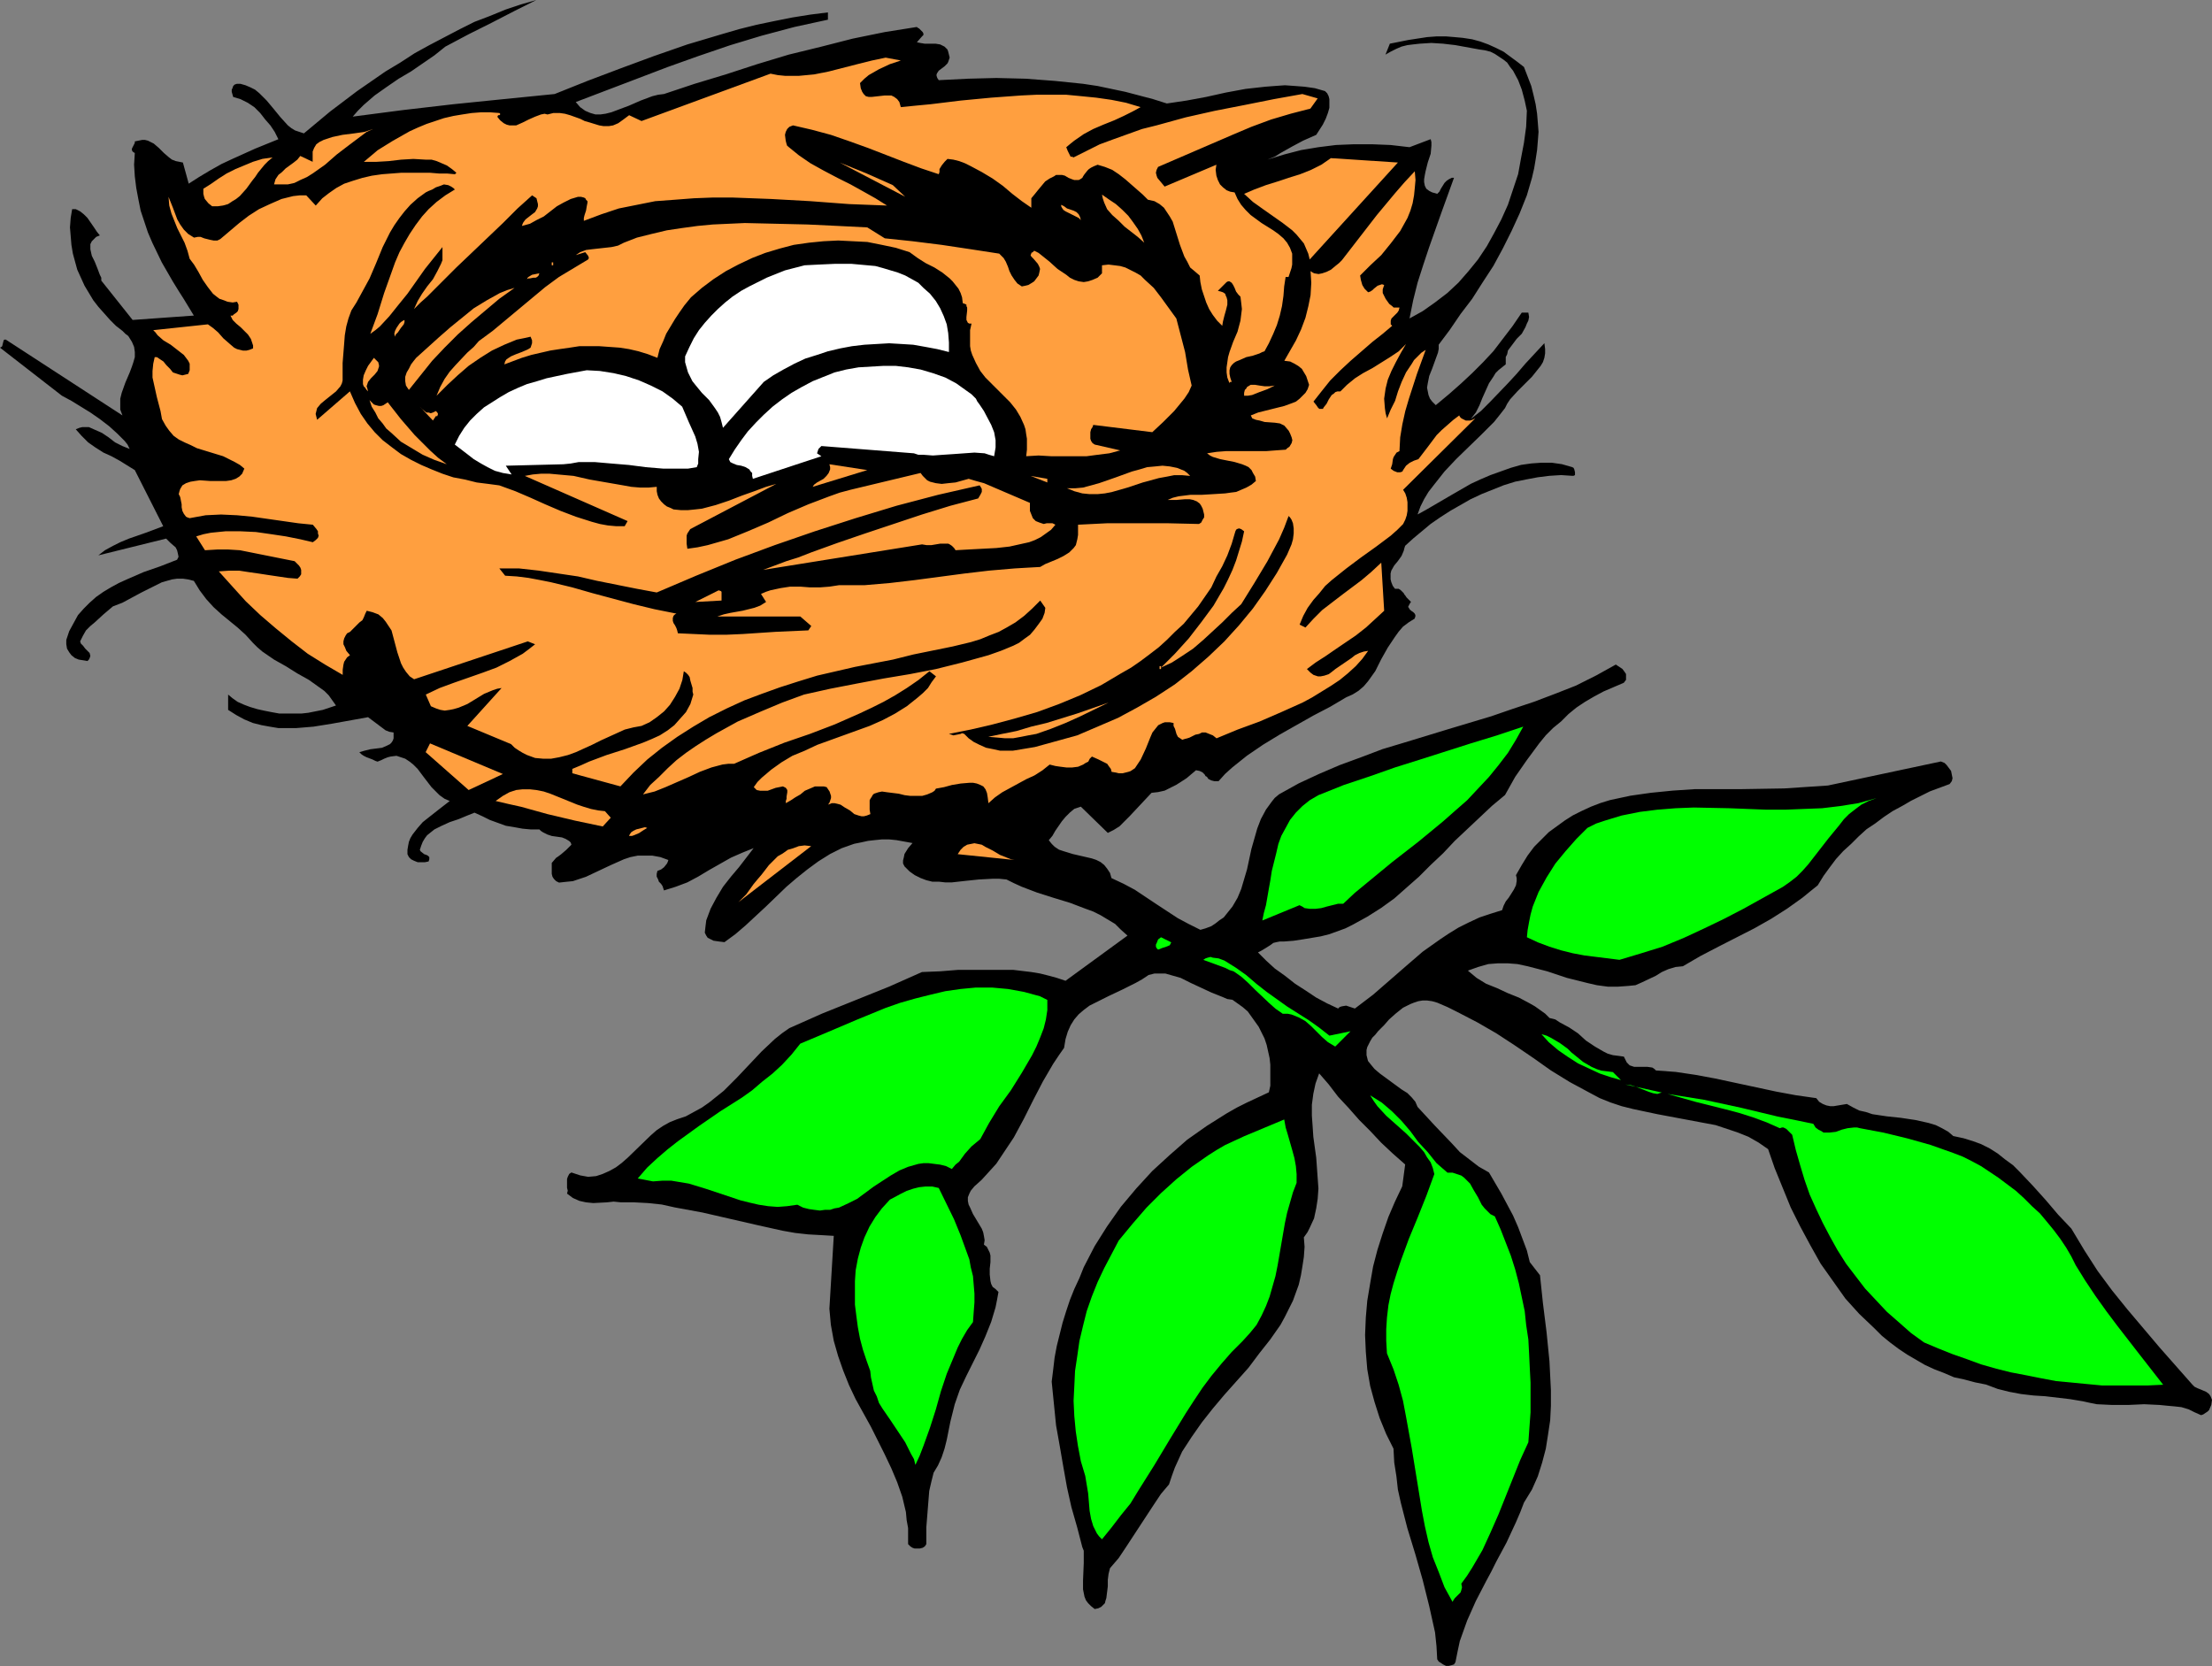
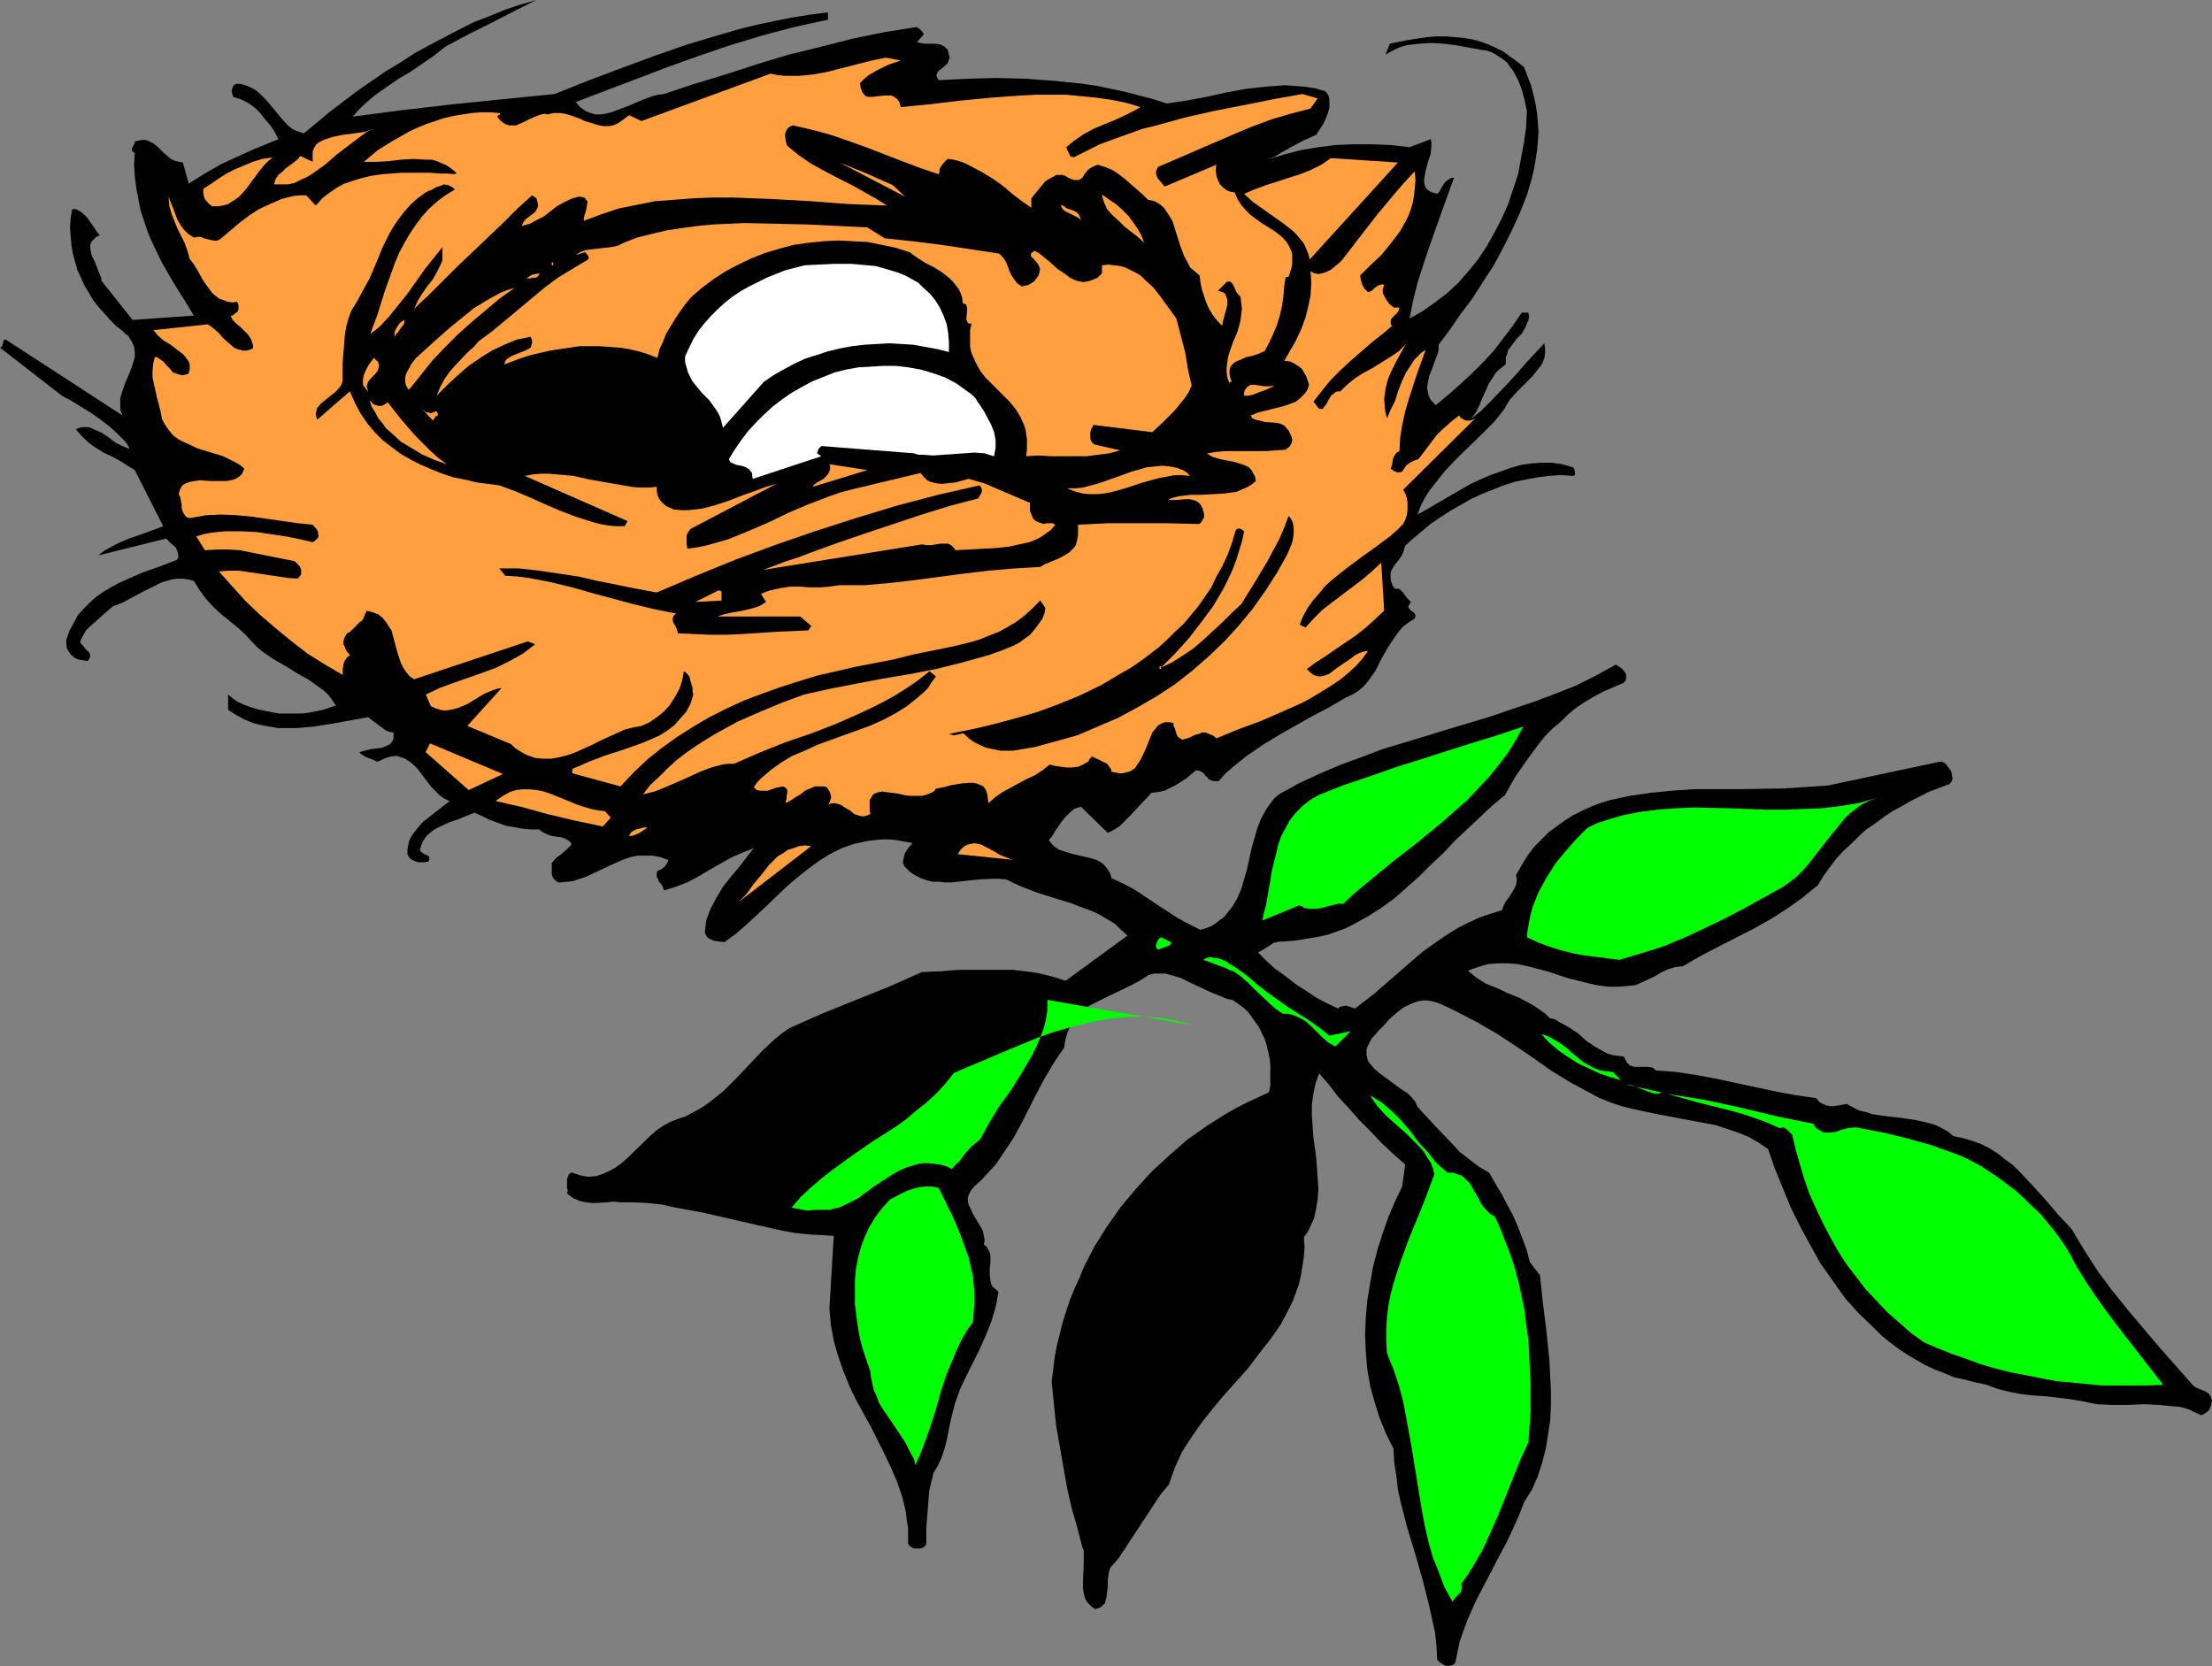
<svg xmlns="http://www.w3.org/2000/svg" xmlns:ns1="http://sodipodi.sourceforge.net/DTD/sodipodi-0.dtd" xmlns:ns2="http://www.inkscape.org/namespaces/inkscape" version="1.0" width="129.766mm" height="97.743mm" id="svg46" ns1:docname="Eggs in Nest.wmf">
  <rect width="100%" height="100%" fill="#808080" stroke="none" />
  <ns1:namedview id="namedview46" pagecolor="#ffffff" bordercolor="#000000" borderopacity="0.25" ns2:showpageshadow="2" ns2:pageopacity="0.0" ns2:pagecheckerboard="0" ns2:deskcolor="#d1d1d1" ns2:document-units="mm" />
  <defs id="defs1">
    <pattern id="WMFhbasepattern" patternUnits="userSpaceOnUse" width="6" height="6" x="0" y="0" />
  </defs>
  <path style="fill:#000000;fill-opacity:1;fill-rule:evenodd;stroke:none" d="m 118.937,0 -4.848,2.424 -5.01,2.586 -5.171,2.586 -5.171,2.747 -2.424,1.939 -2.586,1.778 -2.586,1.778 -2.747,1.616 -2.586,1.778 -2.747,1.939 -2.424,2.101 -1.293,1.293 -1.131,1.293 11.15,-1.454 11.15,-1.293 11.15,-1.131 11.312,-1.131 7.272,-2.909 7.272,-2.747 7.434,-2.747 7.434,-2.586 7.595,-2.262 3.878,-1.131 3.878,-0.97 3.878,-0.808 4.04,-0.808 4.04,-0.646 3.878,-0.485 v 1.616 l -3.717,0.808 -3.717,0.808 -7.272,1.939 -6.949,2.101 -7.11,2.424 -6.787,2.424 -6.787,2.586 -13.574,5.171 0.97,1.131 1.131,0.808 1.131,0.485 1.131,0.323 h 1.131 l 1.131,-0.162 1.293,-0.323 1.293,-0.485 1.293,-0.485 1.293,-0.485 2.586,-1.131 2.586,-0.97 1.293,-0.323 1.293,-0.162 6.787,-2.262 6.949,-2.101 6.949,-2.262 6.949,-2.101 7.272,-1.778 6.949,-1.778 7.11,-1.454 7.11,-1.131 0.162,0.162 0.323,0.162 0.646,0.646 0.162,0.162 0.162,0.323 V 7.757 l -0.323,0.323 -1.131,1.293 0.808,0.162 0.97,0.162 h 2.424 l 0.97,0.162 0.97,0.485 0.323,0.323 0.323,0.323 0.162,0.485 0.162,0.646 0.162,0.646 -0.162,0.485 -0.162,0.485 -0.162,0.323 -0.646,0.646 -0.646,0.485 -0.646,0.485 -0.323,0.485 -0.162,0.323 v 0.323 l 0.162,0.485 0.323,0.485 6.464,-0.323 6.302,-0.162 6.464,0.162 6.464,0.485 6.302,0.646 3.232,0.485 3.07,0.646 3.07,0.646 3.07,0.808 3.07,0.808 3.07,0.97 4.363,-0.646 4.363,-0.808 4.363,-0.97 4.363,-0.808 4.363,-0.485 2.101,-0.162 2.262,-0.162 2.262,0.162 2.101,0.162 2.262,0.323 2.262,0.646 0.485,0.485 0.323,0.646 0.162,0.646 v 0.646 1.293 l -0.323,1.131 -0.485,1.293 -0.646,1.293 -1.454,2.262 -1.454,0.646 -1.454,0.646 -2.424,1.293 -2.586,1.454 -1.293,0.808 -1.616,0.646 3.717,-1.131 3.717,-0.97 3.878,-0.646 3.878,-0.485 3.878,-0.162 h 4.202 l 4.04,0.162 4.202,0.485 4.686,-1.778 0.162,0.646 v 0.808 l -0.162,1.778 -0.646,1.939 -0.485,1.939 -0.162,0.808 -0.162,0.97 v 0.646 l 0.162,0.808 0.323,0.646 0.646,0.485 0.646,0.323 1.131,0.323 0.485,-0.485 0.323,-0.646 0.808,-1.293 0.485,-0.485 0.485,-0.323 0.646,-0.323 h 0.485 l -2.747,7.595 -2.747,7.757 -1.293,3.878 -1.293,4.04 -0.97,3.878 -0.808,4.04 2.909,-1.616 2.747,-1.939 2.747,-2.101 2.424,-2.262 2.262,-2.586 2.101,-2.586 1.939,-2.909 1.616,-2.909 1.616,-3.07 1.454,-3.232 1.131,-3.394 1.131,-3.394 0.646,-3.555 0.646,-3.394 0.485,-3.555 0.162,-3.555 -0.485,-2.262 -0.646,-2.424 -0.808,-2.101 -1.131,-2.101 -0.646,-0.808 -0.646,-0.97 -0.808,-0.646 -0.97,-0.646 -0.97,-0.646 -0.97,-0.485 -1.293,-0.323 -1.131,-0.162 -5.333,-0.97 -2.747,-0.323 -2.586,-0.162 -2.586,0.162 -1.454,0.162 -1.293,0.162 -1.293,0.323 -1.131,0.485 -1.293,0.646 -1.131,0.646 0.97,-2.424 4.04,-0.808 4.202,-0.646 2.101,-0.162 h 2.101 l 1.939,0.162 1.778,0.162 2.101,0.323 1.778,0.485 1.778,0.646 1.778,0.808 1.616,0.808 3.07,2.262 1.454,1.131 0.808,2.101 0.808,2.101 0.485,1.939 0.485,2.101 0.323,2.101 0.162,1.939 0.162,2.101 -0.162,2.101 -0.162,1.939 -0.323,2.101 -0.323,1.939 -0.485,2.101 -1.131,3.878 -1.616,4.04 -1.778,3.878 -1.939,3.878 -2.101,3.878 -2.424,3.717 -2.262,3.555 -2.586,3.394 -2.424,3.555 -2.424,3.232 v 0.97 l -0.162,0.808 -0.646,1.778 -0.646,1.778 -0.646,1.616 -0.323,1.616 -0.162,0.97 0.162,0.808 0.162,0.808 0.323,0.808 0.485,0.646 0.808,0.808 2.909,-2.424 2.747,-2.424 2.424,-2.262 2.424,-2.424 2.262,-2.424 2.101,-2.747 2.101,-2.747 2.101,-3.07 h 1.454 l 0.162,0.97 -0.162,0.808 -0.323,0.646 -0.323,0.808 -0.808,1.454 -1.131,1.131 -0.97,1.293 -0.97,1.293 -0.162,0.808 -0.323,0.646 v 0.808 0.808 l -0.808,0.646 -0.808,0.646 -0.646,0.646 -0.485,0.808 -0.97,1.454 -1.454,3.232 -0.646,1.616 -0.808,1.616 -1.131,1.454 2.262,-1.778 2.101,-2.101 3.878,-4.04 1.939,-2.101 1.939,-2.262 4.202,-4.525 0.162,1.293 v 0.97 l -0.162,0.97 -0.323,0.97 -0.485,0.808 -0.646,0.808 -1.293,1.616 -3.232,3.232 -1.616,1.778 -0.646,0.97 -0.485,0.97 -1.131,1.454 -1.293,1.616 -2.747,2.747 -5.656,5.494 -2.586,2.747 -2.424,3.07 -1.131,1.454 -0.97,1.616 -0.808,1.616 -0.646,1.778 1.778,-0.97 1.939,-1.131 3.878,-2.262 4.202,-2.424 2.101,-0.97 2.262,-0.97 2.262,-0.808 2.262,-0.808 2.262,-0.646 2.262,-0.323 2.262,-0.162 h 2.262 l 2.262,0.323 2.262,0.646 0.323,0.162 0.162,0.323 0.162,0.646 v 0.323 0.323 l -0.323,0.162 h -0.323 l -2.424,-0.162 -2.586,0.162 -2.586,0.323 -2.586,0.485 -2.424,0.485 -2.586,0.808 -2.424,0.97 -2.424,0.97 -2.424,1.131 -2.262,1.293 -2.262,1.293 -2.262,1.454 -2.101,1.454 -1.939,1.616 -1.939,1.616 -1.778,1.616 -0.162,0.485 -0.162,0.646 -0.485,1.131 -0.808,1.131 -0.808,0.97 -0.646,1.131 -0.162,0.646 v 0.646 0.646 l 0.162,0.646 0.323,0.808 0.485,0.646 h 0.808 l 0.485,0.323 0.323,0.323 0.323,0.323 0.162,0.323 0.162,0.162 0.323,0.485 0.485,0.485 0.485,0.485 -0.323,0.485 -0.323,0.646 0.162,0.162 0.162,0.323 0.323,0.323 0.485,0.323 0.323,0.323 0.162,0.323 v 0.323 l -0.162,0.485 -1.293,0.808 -1.293,0.97 -0.97,1.131 -0.808,1.131 -1.616,2.424 -1.454,2.586 -1.293,2.586 -0.808,1.131 -0.808,1.131 -0.97,1.131 -1.131,0.97 -1.293,0.808 -1.454,0.646 -3.555,2.101 -3.717,1.939 -7.434,4.202 -3.717,2.262 -3.555,2.424 -1.616,1.293 -1.616,1.293 -1.616,1.454 -1.454,1.616 h -0.97 l -0.646,-0.162 -0.646,-0.323 -0.323,-0.485 -0.323,-0.162 -0.162,-0.323 -0.485,-0.485 -0.646,-0.323 -0.808,-0.162 -2.101,1.778 -2.262,1.454 -1.293,0.646 -1.293,0.646 -1.454,0.323 -1.454,0.162 -2.424,2.586 -2.424,2.586 -1.131,1.131 -1.131,1.131 -1.293,0.808 -1.293,0.646 -5.979,-5.818 -1.454,0.485 -0.97,0.808 -0.97,0.97 -0.808,0.97 -1.454,2.101 -0.646,1.131 -0.808,0.97 0.646,0.808 0.646,0.646 0.97,0.646 0.97,0.323 2.101,0.646 2.101,0.485 2.101,0.485 0.97,0.323 0.97,0.485 0.808,0.646 0.646,0.808 0.646,0.97 0.323,1.131 2.747,1.293 2.424,1.293 4.848,3.232 4.686,3.07 2.424,1.293 2.586,1.293 1.131,-0.323 1.293,-0.485 0.97,-0.646 0.808,-0.646 0.97,-0.646 0.646,-0.808 1.293,-1.616 1.131,-1.939 0.808,-1.939 1.293,-4.363 0.97,-4.525 0.646,-2.262 0.646,-2.262 0.808,-2.101 1.131,-2.101 1.293,-1.778 0.646,-0.808 0.97,-0.808 4.363,-2.424 4.525,-2.101 4.525,-1.939 4.848,-1.778 4.686,-1.778 4.848,-1.454 9.534,-2.909 9.696,-2.909 4.686,-1.616 4.848,-1.616 4.686,-1.778 4.525,-1.778 4.525,-2.262 4.363,-2.424 0.485,0.323 0.485,0.323 0.485,0.323 0.485,0.646 0.323,0.485 v 0.646 0.646 l -0.485,0.646 -2.262,0.97 -2.262,0.97 -2.101,1.131 -1.939,1.131 -1.939,1.293 -1.778,1.454 -1.616,1.616 -1.778,1.454 -1.616,1.616 -1.454,1.778 -2.747,3.717 -2.586,3.717 -2.262,4.04 -2.909,2.424 -2.747,2.586 -5.494,5.171 -2.586,2.747 -2.747,2.586 -2.586,2.586 -2.747,2.424 -2.747,2.424 -2.909,2.101 -3.07,1.939 -3.232,1.778 -1.616,0.808 -1.778,0.646 -1.778,0.646 -1.939,0.485 -1.939,0.323 -1.939,0.323 -2.101,0.323 -2.101,0.162 h -0.97 l -0.808,0.162 -0.646,0.162 -0.646,0.485 -1.293,0.808 -0.808,0.485 -0.646,0.323 1.778,1.778 1.939,1.778 2.262,1.616 2.262,1.778 2.262,1.454 2.424,1.616 2.424,1.293 2.424,1.131 0.323,-0.323 0.485,-0.162 0.97,-0.162 0.97,0.323 0.97,0.323 4.04,-3.07 3.717,-3.232 3.717,-3.232 3.555,-3.07 3.878,-2.747 1.939,-1.293 2.101,-1.293 2.262,-1.131 2.424,-1.131 2.424,-0.808 2.586,-0.808 0.323,-0.97 0.485,-0.97 0.646,-0.808 1.131,-1.778 0.485,-0.97 0.162,-0.97 v -0.646 l -0.162,-0.646 1.293,-2.262 1.293,-2.101 1.454,-1.939 1.616,-1.616 1.616,-1.616 1.778,-1.293 1.778,-1.293 1.778,-1.131 1.939,-0.97 2.101,-0.97 2.101,-0.808 2.101,-0.646 2.262,-0.485 2.262,-0.485 4.525,-0.646 4.848,-0.485 4.848,-0.323 h 10.019 l 9.858,-0.162 4.848,-0.323 4.848,-0.323 25.048,-5.333 0.808,0.323 0.485,0.485 0.485,0.646 0.485,0.646 0.162,0.808 0.162,0.808 -0.162,0.646 -0.485,0.646 -4.363,1.616 -4.202,2.101 -1.939,1.131 -2.101,1.131 -1.939,1.293 -1.939,1.454 -1.939,1.293 -1.778,1.616 -1.616,1.616 -1.778,1.616 -1.616,1.778 -1.454,1.939 -1.293,1.778 -1.293,2.101 -1.616,1.293 -1.778,1.454 -3.394,2.424 -3.555,2.262 -3.717,2.101 -7.918,4.04 -4.04,2.101 -3.878,2.262 -1.616,0.162 -1.616,0.485 -1.454,0.646 -1.293,0.808 -3.07,1.454 -1.454,0.646 -1.616,0.162 -2.262,0.162 h -2.262 l -2.424,-0.323 -2.101,-0.485 -4.525,-1.131 -4.363,-1.454 -4.363,-1.131 -2.262,-0.485 -2.101,-0.162 h -2.262 l -2.101,0.162 -2.262,0.646 -2.262,0.808 0.97,0.808 0.97,0.808 2.101,1.293 2.424,0.97 2.424,1.131 2.424,0.97 2.424,1.293 1.131,0.646 1.131,0.808 1.131,0.808 0.97,0.97 1.293,0.323 0.97,0.646 2.101,1.131 1.939,1.293 1.778,1.616 1.939,1.293 1.939,1.131 0.97,0.485 1.131,0.323 1.293,0.162 1.131,0.162 0.323,0.646 0.323,0.646 0.323,0.323 0.323,0.323 0.485,0.162 0.485,0.162 h 0.97 0.97 0.97 l 1.131,0.162 0.485,0.323 0.323,0.323 4.363,0.323 4.363,0.646 4.363,0.808 4.525,0.97 4.525,0.97 4.525,0.97 4.363,0.808 4.525,0.646 0.646,0.808 0.808,0.485 0.808,0.323 0.808,0.162 h 0.808 l 0.97,-0.162 1.939,-0.323 1.454,0.808 1.293,0.646 1.454,0.323 1.454,0.485 3.232,0.485 3.07,0.323 3.232,0.485 1.454,0.323 1.454,0.323 1.616,0.485 1.293,0.646 1.454,0.808 1.131,0.97 2.262,0.485 2.101,0.646 1.778,0.646 1.939,0.97 1.778,1.131 1.616,1.293 1.778,1.293 1.454,1.454 2.909,3.07 2.909,3.232 2.747,3.232 2.909,3.07 2.909,4.848 2.909,4.525 3.232,4.363 3.394,4.202 3.555,4.202 3.555,4.202 7.272,8.242 0.485,0.485 0.646,0.323 0.808,0.323 1.131,0.485 0.646,0.485 0.323,0.485 0.323,0.808 -0.162,1.131 -0.485,1.131 -0.323,0.323 -0.97,0.646 -0.485,0.162 -1.454,-0.646 -1.293,-0.646 -1.616,-0.485 -1.454,-0.162 -1.778,-0.162 -1.616,-0.162 -3.394,-0.162 -3.555,0.162 h -3.555 l -3.394,-0.162 -1.616,-0.323 -1.454,-0.323 -2.909,-0.485 -2.747,-0.323 -2.747,-0.323 -2.586,-0.162 -2.747,-0.323 -2.586,-0.485 -2.586,-0.646 -2.586,-0.97 -2.424,-0.485 -2.424,-0.646 -2.262,-0.485 -2.262,-0.97 -2.101,-0.808 -2.101,-0.97 -1.939,-1.131 -1.939,-1.131 -1.939,-1.293 -1.939,-1.454 -1.778,-1.454 -1.616,-1.616 -3.394,-3.232 -3.07,-3.394 -2.747,-3.878 -2.747,-3.878 -2.262,-4.04 -2.262,-4.202 -2.101,-4.202 -1.778,-4.363 -1.778,-4.363 -1.454,-4.202 -2.101,-1.454 -2.262,-1.293 -2.424,-0.97 -2.424,-0.808 -2.424,-0.808 -2.586,-0.485 -5.171,-0.97 -5.171,-0.97 -5.333,-1.131 -2.586,-0.646 -2.424,-0.808 -2.424,-0.97 -2.424,-1.293 -4.202,-2.262 -4.202,-2.586 -3.878,-2.747 -4.04,-2.747 -4.202,-2.747 -4.202,-2.424 -4.363,-2.262 -2.262,-1.131 -2.262,-0.97 -1.131,-0.323 -1.131,-0.162 h -0.97 l -0.97,0.162 -0.97,0.323 -0.808,0.323 -1.616,0.808 -1.616,1.293 -1.454,1.293 -1.131,1.293 -1.293,1.293 -0.646,0.808 -0.646,0.646 -0.485,0.808 -0.323,0.646 -0.323,0.646 -0.162,0.646 v 0.646 0.485 l 0.323,1.293 0.646,0.808 0.808,0.97 1.131,0.97 2.424,1.778 2.424,1.778 1.293,0.808 0.97,0.97 0.808,0.97 0.485,1.131 3.878,4.202 3.717,3.878 1.778,1.939 2.101,1.616 2.101,1.616 2.262,1.293 2.747,4.686 2.586,4.848 1.131,2.586 0.97,2.586 0.97,2.586 0.646,2.586 2.262,2.909 0.323,3.07 0.323,3.07 0.808,6.464 0.646,6.464 0.162,3.232 0.162,3.232 v 3.394 l -0.162,3.232 -0.485,3.232 -0.485,3.07 -0.808,3.07 -0.97,3.07 -1.293,2.909 -1.778,2.909 -0.808,2.101 -0.97,2.262 -2.101,4.525 -2.262,4.202 -1.131,2.262 -1.131,2.101 -2.262,4.363 -1.939,4.363 -0.808,2.262 -0.808,2.262 -0.485,2.262 -0.485,2.424 -0.323,0.485 -0.485,0.162 -0.646,0.162 h -0.646 l -0.646,-0.323 -0.485,-0.323 -0.485,-0.323 -0.323,-0.485 -0.162,-2.909 -0.323,-3.07 -0.646,-2.909 -0.646,-2.909 -1.454,-5.818 -1.616,-5.656 -1.778,-5.818 -1.454,-5.656 -0.646,-2.909 -0.323,-2.909 -0.485,-3.07 -0.162,-3.07 -1.616,-3.232 -1.454,-3.555 -1.131,-3.555 -0.97,-3.555 -0.646,-3.717 -0.323,-3.878 -0.162,-3.717 0.162,-3.878 0.323,-3.717 0.646,-3.878 0.646,-3.717 0.97,-3.717 1.131,-3.555 1.293,-3.717 1.454,-3.394 1.616,-3.394 0.646,-4.848 -2.747,-2.424 -2.586,-2.424 -2.424,-2.586 -2.424,-2.424 -2.424,-2.747 -2.262,-2.424 -2.101,-2.747 -2.101,-2.424 -0.808,2.262 -0.485,2.262 -0.323,2.424 v 2.424 l 0.162,2.262 0.162,2.424 0.646,4.686 0.323,4.525 0.162,2.262 -0.162,2.262 -0.323,2.101 -0.485,2.262 -0.97,2.101 -0.485,0.97 -0.808,1.131 0.162,2.101 -0.162,2.262 -0.323,2.101 -0.323,1.939 -0.485,2.101 -0.646,1.778 -0.646,1.778 -0.97,1.939 -0.808,1.616 -0.97,1.778 -2.262,3.232 -2.424,3.07 -2.424,3.232 -5.333,5.979 -2.586,3.07 -2.424,3.07 -2.262,3.232 -2.101,3.232 -0.808,1.778 -0.808,1.778 -0.646,1.778 -0.646,1.939 -1.778,2.101 -1.616,2.424 -3.07,4.686 -3.07,4.686 -1.616,2.424 -1.939,2.262 -0.323,1.293 -0.162,1.293 v 1.454 l -0.162,1.293 -0.162,1.293 -0.162,0.485 -0.162,0.646 -0.323,0.323 -0.485,0.485 -0.646,0.323 -0.808,0.162 -0.808,-0.646 -0.646,-0.646 -0.485,-0.646 -0.323,-0.808 -0.162,-0.808 -0.162,-0.808 v -1.939 l 0.162,-3.878 v -1.778 -0.97 l -0.323,-0.808 -1.131,-4.363 -1.293,-4.525 -0.97,-4.363 -0.808,-4.525 -0.808,-4.686 -0.808,-4.525 -0.485,-4.848 -0.485,-4.848 0.323,-2.586 0.323,-2.747 0.485,-2.586 0.646,-2.586 0.646,-2.586 0.808,-2.586 0.808,-2.424 0.97,-2.424 1.131,-2.424 0.97,-2.424 2.424,-4.686 2.747,-4.363 3.07,-4.363 3.394,-4.04 3.555,-3.878 3.878,-3.555 3.878,-3.394 4.363,-3.07 4.363,-2.747 2.262,-1.293 2.262,-1.131 2.424,-1.131 2.424,-1.131 0.323,-1.454 v -1.616 -1.454 -1.616 l -0.162,-1.454 -0.323,-1.454 -0.323,-1.454 -0.485,-1.454 -0.646,-1.293 -0.646,-1.293 -0.808,-1.131 -0.808,-1.131 -0.808,-1.131 -1.131,-0.97 -1.131,-0.808 -1.131,-0.808 -1.131,-0.162 -1.131,-0.485 -2.424,-0.97 -4.525,-2.101 -2.262,-1.131 -2.262,-0.646 -1.131,-0.323 h -1.293 -1.131 l -1.293,0.323 -1.454,0.97 -1.454,0.808 -2.909,1.454 -3.07,1.454 -2.909,1.454 -1.293,0.646 -1.293,0.97 -1.131,0.97 -0.97,1.131 -0.808,1.293 -0.646,1.454 -0.485,1.616 -0.323,1.939 -1.131,1.616 -1.293,1.939 -2.262,3.878 -2.101,4.04 -2.101,4.202 -2.262,4.202 -1.293,1.939 -2.586,3.878 -1.616,1.778 -1.616,1.778 -1.616,1.454 -0.808,0.97 -0.323,0.646 -0.323,0.808 v 0.808 l 0.162,0.808 0.323,0.646 0.646,1.454 0.97,1.616 0.97,1.616 0.323,0.808 0.162,0.808 0.162,0.97 -0.162,0.97 0.646,0.485 0.323,0.646 0.323,0.646 0.162,0.646 v 1.454 l -0.162,1.454 v 1.293 l 0.162,1.454 0.162,0.646 0.323,0.646 0.646,0.485 0.646,0.646 -0.323,1.778 -0.323,1.616 -0.485,1.616 -0.485,1.616 -1.293,3.232 -1.293,2.909 -2.909,5.818 -1.454,3.07 -1.131,3.232 -0.485,1.939 -0.485,1.939 -0.808,4.04 -0.485,1.939 -0.646,1.939 -0.808,1.778 -0.97,1.616 -0.485,1.939 -0.485,2.101 -0.323,4.04 -0.323,4.04 v 3.717 l -0.323,0.485 -0.485,0.323 -0.646,0.162 h -0.485 -0.646 l -0.485,-0.162 -0.485,-0.323 -0.485,-0.485 v -1.778 -1.778 l -0.323,-1.778 -0.162,-1.778 -0.808,-3.394 -1.131,-3.232 -1.293,-3.07 -1.454,-3.07 -3.07,-6.141 -3.394,-6.141 -1.454,-3.07 -1.293,-3.232 -1.131,-3.232 -0.97,-3.394 -0.323,-1.778 -0.323,-1.778 -0.162,-1.778 -0.162,-1.778 0.97,-16.16 -2.747,-0.162 -2.909,-0.162 -2.909,-0.323 -2.747,-0.485 -5.818,-1.293 -11.958,-2.747 -6.141,-1.131 -2.909,-0.646 -3.07,-0.323 -3.07,-0.162 h -2.909 l -1.616,-0.162 -1.454,0.162 -3.07,0.162 -1.616,-0.162 -1.454,-0.323 -1.454,-0.646 -0.646,-0.485 -0.646,-0.485 0.162,-0.646 -0.162,-0.646 v -1.293 -0.646 l 0.162,-0.485 0.323,-0.646 0.485,-0.323 0.97,0.323 0.97,0.323 1.778,0.323 1.778,-0.162 1.454,-0.485 1.454,-0.646 1.454,-0.808 1.293,-0.97 1.293,-1.131 5.171,-5.01 1.293,-1.131 1.454,-0.97 1.454,-0.808 1.616,-0.646 1.939,-0.646 1.778,-0.97 1.778,-0.97 1.616,-1.131 1.616,-1.293 1.616,-1.293 2.909,-2.909 5.494,-5.818 2.909,-2.747 1.616,-1.293 1.616,-1.131 7.272,-3.232 14.867,-5.979 7.272,-3.232 4.04,-0.162 4.04,-0.323 h 4.04 4.04 4.04 l 4.04,0.485 1.939,0.323 1.939,0.485 1.778,0.485 1.939,0.646 13.736,-10.019 -1.454,-1.293 -1.293,-1.293 -1.616,-0.97 -1.616,-0.97 -1.616,-0.808 -1.778,-0.646 -3.394,-1.293 -3.717,-1.131 -3.555,-1.131 -3.394,-1.293 -1.778,-0.808 -1.616,-0.808 -1.616,-0.162 h -1.454 l -3.07,0.162 -3.07,0.323 -1.454,0.162 -1.454,0.162 h -1.454 l -1.454,-0.162 h -1.454 l -1.293,-0.323 -1.293,-0.485 -1.293,-0.646 -1.131,-0.808 -1.131,-1.131 -0.323,-0.646 v -0.646 l 0.162,-0.646 0.162,-0.808 0.808,-1.293 0.97,-1.131 -1.778,-0.323 -1.778,-0.323 -1.616,-0.162 h -1.616 l -1.616,0.162 -1.454,0.162 -1.454,0.323 -1.616,0.323 -2.747,0.97 -2.586,1.293 -2.586,1.616 -2.424,1.778 -2.424,1.939 -2.262,1.939 -4.525,4.363 -4.525,4.202 -2.262,1.939 -2.424,1.778 -1.293,-0.162 -1.131,-0.162 -0.646,-0.323 -0.646,-0.323 -0.323,-0.485 -0.323,-0.646 0.162,-1.454 0.162,-1.293 0.485,-1.293 0.485,-1.293 1.293,-2.424 1.454,-2.424 1.778,-2.262 1.778,-2.101 1.616,-2.101 1.616,-2.101 -2.424,0.97 -2.586,1.131 -4.848,2.747 -2.424,1.454 -2.424,1.293 -2.586,0.97 -2.586,0.808 -0.162,-0.485 -0.162,-0.485 -0.323,-0.485 -0.485,-0.485 -0.162,-0.485 -0.323,-0.646 V 193.761 l 0.162,-0.646 0.808,-0.323 0.646,-0.485 0.646,-0.808 0.162,-0.323 0.162,-0.485 -1.778,-0.646 -1.778,-0.323 h -1.616 -1.616 l -1.616,0.323 -1.454,0.485 -2.909,1.293 -2.747,1.293 -2.747,1.293 -1.454,0.485 -1.454,0.485 -1.616,0.162 -1.454,0.162 -0.646,-0.323 -0.485,-0.485 -0.323,-0.485 -0.162,-0.646 v -1.293 -0.646 -0.485 l 0.97,-1.131 0.485,-0.323 0.646,-0.485 1.131,-0.97 1.131,-1.131 -0.162,-0.485 -0.323,-0.323 -0.808,-0.485 -0.808,-0.323 -2.262,-0.323 -0.97,-0.323 -0.97,-0.485 -0.485,-0.323 -0.323,-0.323 h -1.939 l -1.778,-0.162 -1.778,-0.323 -1.939,-0.323 -1.778,-0.646 -1.778,-0.646 -1.616,-0.808 -1.778,-0.808 -1.616,0.646 -1.939,0.808 -1.939,0.646 -1.778,0.808 -1.616,0.808 -0.808,0.646 -0.808,0.646 -0.485,0.646 -0.485,0.808 -0.323,0.808 -0.323,0.97 0.162,0.323 0.808,0.646 0.485,0.162 0.323,0.162 0.323,0.323 v 0.485 l -0.162,0.485 -0.808,0.162 h -0.808 -0.808 l -0.808,-0.323 -0.646,-0.323 -0.485,-0.485 -0.323,-0.646 v -0.97 l 0.162,-0.97 0.162,-0.808 0.323,-0.808 0.485,-0.808 1.131,-1.454 1.131,-1.293 3.07,-2.424 1.454,-1.131 1.454,-1.131 -1.131,-0.485 -1.131,-0.808 -0.808,-0.808 -0.97,-0.97 -1.616,-2.101 -1.454,-1.939 -0.97,-0.97 -0.808,-0.646 -0.97,-0.646 -0.97,-0.323 -0.97,-0.323 -1.293,0.162 -0.646,0.162 -0.808,0.323 -0.646,0.323 -0.808,0.323 -0.485,-0.162 -0.646,-0.323 -1.293,-0.485 -0.646,-0.323 -0.485,-0.323 -0.323,-0.323 -0.162,-0.162 1.131,-0.323 1.293,-0.323 1.293,-0.162 1.293,-0.162 1.131,-0.485 0.646,-0.323 0.323,-0.323 0.323,-0.485 0.162,-0.485 v -0.646 -0.646 l -0.97,-0.162 -0.808,-0.323 -1.293,-0.97 -0.646,-0.485 -0.646,-0.485 -1.293,-0.97 -8.08,1.454 -4.04,0.646 -3.878,0.323 H 63.67 61.731 l -1.939,-0.323 -1.778,-0.323 -1.939,-0.485 -1.939,-0.808 -1.778,-0.97 -1.778,-1.131 v -3.394 l 0.97,0.808 1.131,0.808 1.454,0.646 1.293,0.485 1.616,0.485 1.454,0.323 1.616,0.323 1.778,0.323 h 3.232 1.778 l 1.454,-0.162 1.616,-0.323 1.616,-0.323 1.454,-0.485 1.454,-0.485 -0.808,-1.131 -0.808,-1.131 -0.97,-0.97 -1.131,-0.808 -2.262,-1.616 -2.586,-1.454 -2.586,-1.616 -2.586,-1.454 -2.586,-1.778 -1.131,-0.97 -0.97,-0.97 -1.616,-1.778 -1.778,-1.616 -1.778,-1.454 -1.778,-1.454 -1.778,-1.616 -1.616,-1.778 -1.454,-1.939 -1.293,-2.101 -1.293,-0.323 -1.131,-0.162 h -1.293 l -1.131,0.162 -1.131,0.323 -1.131,0.323 -2.262,1.131 -2.262,1.131 -2.101,1.131 -2.101,1.131 -2.101,0.808 -2.101,1.778 -1.939,1.778 -0.97,0.808 -0.97,0.97 -0.646,1.131 -0.646,1.293 0.162,0.485 0.485,0.485 0.485,0.646 0.485,0.485 0.485,0.485 0.162,0.646 -0.162,0.485 -0.162,0.323 -0.323,0.323 -0.97,-0.162 -0.97,-0.162 -0.808,-0.323 -0.808,-0.646 -0.485,-0.646 -0.485,-0.808 -0.162,-0.97 v -0.97 l 0.646,-1.939 0.97,-1.778 0.97,-1.778 1.293,-1.454 1.293,-1.293 1.454,-1.293 1.616,-1.131 1.616,-0.97 1.778,-0.97 1.778,-0.808 3.717,-1.616 3.717,-1.293 3.717,-1.454 0.323,-0.646 -0.162,-0.808 -0.162,-0.646 -0.323,-0.646 -1.131,-0.97 -0.97,-0.97 -15.029,3.717 1.454,-1.131 1.778,-0.97 1.616,-0.808 1.939,-0.808 3.717,-1.293 3.878,-1.454 -6.302,-12.443 -3.394,-2.101 -1.778,-0.97 -1.778,-0.808 -1.778,-1.131 -1.616,-1.131 -1.454,-1.454 -1.293,-1.454 0.808,-0.323 0.646,-0.162 h 0.808 0.646 l 1.454,0.646 1.454,0.646 1.454,0.97 1.454,1.131 1.616,0.808 1.616,0.646 L 28.28,98.577 27.634,97.769 26.018,96.153 24.24,94.537 22.139,92.921 20.038,91.467 17.938,90.174 15.837,88.881 13.736,87.75 0,77.084 0.323,76.923 0.485,76.761 0.646,76.115 0.808,75.468 0.97,75.307 H 1.293 L 27.149,92.113 26.664,90.82 v -1.293 -1.131 l 0.323,-1.293 0.808,-2.262 0.485,-1.131 0.485,-1.131 0.485,-1.293 0.323,-0.97 0.323,-1.131 v -1.131 l -0.162,-1.131 -0.485,-1.131 -0.808,-1.293 -0.646,-0.485 -0.646,-0.646 -1.454,-1.131 -1.293,-1.293 -1.293,-1.454 -1.293,-1.454 -1.131,-1.454 -0.97,-1.616 -0.97,-1.616 -0.808,-1.778 -0.808,-1.778 -0.485,-1.778 -0.485,-1.778 -0.323,-1.939 -0.162,-1.939 -0.162,-1.939 0.162,-2.101 0.323,-1.939 h 0.808 l 0.97,0.485 0.808,0.646 0.808,0.808 1.454,2.101 0.646,0.97 0.646,0.808 -0.808,0.323 -0.485,0.485 -0.485,0.485 -0.323,0.646 v 0.485 0.646 l 0.323,1.454 0.646,1.293 0.323,0.808 0.323,0.808 0.485,1.293 0.323,0.646 v 0.646 l 6.949,8.727 13.574,-0.97 -2.262,-3.717 -1.131,-1.778 -1.293,-2.101 -2.424,-4.202 -2.101,-4.363 -0.97,-2.262 -0.808,-2.424 -0.808,-2.424 -0.485,-2.424 -0.485,-2.586 -0.323,-2.586 -0.162,-2.586 0.162,-2.586 -0.485,-0.323 -0.162,-0.323 v -0.323 l 0.162,-0.323 0.323,-0.646 0.162,-0.323 v -0.323 l 0.808,-0.162 0.808,-0.162 h 0.646 l 0.646,0.162 0.646,0.323 0.646,0.323 1.131,0.97 1.131,1.131 1.131,0.97 0.646,0.485 0.808,0.323 0.808,0.162 0.808,0.162 1.293,4.686 2.262,-1.454 2.424,-1.454 2.586,-1.454 2.424,-1.131 5.01,-2.262 5.171,-2.101 -0.808,-1.616 -0.97,-1.454 -1.131,-1.293 -1.131,-1.454 -1.293,-1.293 -1.454,-0.97 -1.616,-0.808 -1.616,-0.485 -0.323,-1.131 v -0.485 l 0.162,-0.323 0.162,-0.485 0.323,-0.323 0.485,-0.162 h 0.808 l 1.131,0.323 1.131,0.485 0.97,0.485 0.97,0.808 1.616,1.616 1.616,1.939 1.454,1.778 1.616,1.778 0.808,0.646 0.808,0.485 0.97,0.323 0.97,0.323 5.818,-4.848 5.979,-4.525 6.302,-4.363 3.232,-1.939 3.232,-2.101 3.232,-1.778 3.394,-1.778 3.394,-1.778 3.232,-1.616 3.394,-1.293 3.555,-1.454 3.394,-1.131 z" id="path1" />
  <path style="fill:#ff9f3f;fill-opacity:1;fill-rule:evenodd;stroke:none" d="m 199.737,13.413 -2.424,0.808 -2.424,1.131 -1.131,0.646 -1.131,0.646 -0.97,0.808 -0.97,0.97 0.162,1.131 0.323,0.808 0.323,0.485 0.485,0.485 0.646,0.162 h 0.646 l 1.454,-0.162 1.454,-0.162 h 0.646 0.808 l 0.646,0.323 0.646,0.485 0.485,0.646 0.323,1.131 3.232,-0.323 3.394,-0.323 6.626,-0.808 6.787,-0.646 6.626,-0.485 3.394,-0.162 h 3.232 3.394 l 3.394,0.323 3.232,0.323 3.394,0.485 3.232,0.646 3.232,0.97 -1.778,0.97 -1.939,0.97 -2.101,0.97 -2.424,0.97 -2.262,0.97 -2.101,1.131 -2.101,1.454 -0.808,0.646 -0.97,0.808 0.323,0.808 0.323,0.646 0.323,0.646 h 0.323 l 0.323,0.162 2.909,-1.454 2.909,-1.454 3.07,-1.131 6.302,-2.262 3.232,-0.808 6.464,-1.778 6.464,-1.454 6.626,-1.293 6.464,-1.293 6.302,-1.131 3.394,0.97 -1.616,2.262 -4.363,1.131 -4.363,1.293 -4.363,1.616 -4.202,1.778 -8.242,3.555 -8.242,3.555 -0.323,0.646 -0.162,0.646 0.162,0.646 0.162,0.485 0.808,0.97 0.808,0.97 11.474,-4.848 -0.162,1.131 0.162,1.293 0.323,0.97 0.485,0.97 0.646,0.646 0.808,0.646 0.808,0.323 0.97,0.162 0.646,1.454 0.808,1.293 0.97,1.131 1.131,1.131 2.424,1.778 2.586,1.616 1.131,0.808 1.131,0.97 0.808,0.97 0.646,1.131 0.485,1.293 v 0.808 0.646 0.97 l -0.162,0.808 -0.323,0.97 -0.323,0.97 h -0.646 l -0.323,2.101 -0.162,2.101 -0.323,2.262 -0.485,2.101 -0.646,2.101 -0.808,1.939 -0.97,2.101 -0.97,1.778 -0.485,0.162 -0.646,0.323 -1.454,0.485 -1.454,0.323 -1.454,0.646 -0.808,0.323 -0.485,0.323 -0.485,0.485 -0.323,0.485 -0.162,0.646 v 0.808 l 0.162,0.808 0.323,0.97 h -0.323 l -0.162,0.162 v 0.162 l -0.485,-1.293 -0.162,-1.131 v -1.131 l 0.162,-1.131 0.162,-1.131 0.323,-1.131 0.808,-2.262 0.97,-2.262 0.646,-2.424 0.162,-1.293 0.162,-1.293 -0.162,-1.454 -0.162,-1.293 -0.485,-0.485 -0.485,-0.646 -0.323,-0.808 -0.323,-0.646 -0.323,-0.485 -0.485,-0.323 h -0.323 l -0.323,0.162 -0.323,0.323 -0.323,0.323 -1.293,1.293 0.646,0.162 0.485,0.162 0.485,0.323 0.162,0.485 0.162,0.323 0.162,0.646 v 0.97 l -0.323,1.293 -0.323,1.131 -0.323,1.293 -0.162,0.97 -1.131,-1.131 -0.97,-1.293 -0.808,-1.293 -0.646,-1.454 -0.485,-1.454 -0.485,-1.454 -0.323,-1.616 -0.162,-1.454 -1.131,-0.97 -0.97,-0.808 -0.646,-1.293 -0.646,-1.131 -0.97,-2.586 -0.808,-2.586 -0.808,-2.586 -0.646,-1.131 -0.646,-0.97 -0.646,-0.97 -0.97,-0.808 -1.131,-0.646 -1.454,-0.323 -1.131,-1.131 -1.293,-1.131 -2.586,-2.262 -1.454,-1.131 -1.454,-0.97 -1.616,-0.646 -1.616,-0.485 -0.808,0.323 -0.646,0.323 -0.485,0.323 -0.323,0.323 -0.646,0.808 -0.323,0.485 -0.162,0.323 -0.485,0.323 -0.323,0.162 h -0.323 -0.646 l -0.485,-0.162 -0.808,-0.323 -0.808,-0.485 -0.646,-0.162 h -0.646 -0.646 l -0.485,0.323 -0.97,0.485 -0.97,0.646 -0.808,0.97 -0.808,0.97 -0.646,0.808 -0.808,0.97 v 2.101 l -2.101,-1.454 -2.101,-1.616 -2.101,-1.778 -2.262,-1.616 -2.424,-1.454 -2.424,-1.293 -1.293,-0.646 -1.293,-0.485 -1.293,-0.323 -1.293,-0.162 -0.646,0.646 -0.646,0.808 -0.485,0.808 v 0.646 l -0.162,0.485 -3.878,-1.293 -3.878,-1.454 -7.918,-3.07 -4.04,-1.454 -4.202,-1.454 -4.202,-1.131 -4.202,-0.97 -0.808,0.323 -0.485,0.485 -0.323,0.646 -0.162,0.646 0.162,1.293 0.162,0.646 0.162,0.485 2.586,2.101 2.586,1.778 2.909,1.616 3.07,1.616 2.909,1.454 2.909,1.616 2.586,1.454 2.586,1.616 -4.202,-0.162 -4.202,-0.162 -8.565,-0.646 -8.726,-0.485 -8.565,-0.323 h -4.363 l -4.202,0.162 -4.202,0.323 -4.363,0.323 -4.04,0.808 -4.04,0.808 -3.878,1.293 -3.878,1.454 v -0.323 -0.323 l 0.162,-0.646 0.323,-0.97 0.162,-0.97 0.162,-0.808 v -0.323 l -0.323,-0.323 -0.162,-0.323 -0.323,-0.162 -0.646,-0.162 h -0.646 l -1.616,0.485 -1.616,0.808 -1.454,0.808 -1.454,1.131 -1.454,1.131 -1.616,0.808 -1.454,0.808 -1.778,0.485 0.162,-0.485 0.162,-0.323 0.485,-0.646 1.454,-1.131 0.646,-0.485 0.485,-0.808 0.162,-0.485 v -0.485 l -0.162,-0.646 -0.162,-0.646 -0.97,-0.646 -3.232,2.909 -3.232,3.232 -6.949,6.626 -3.394,3.232 -3.394,3.394 -3.07,3.07 -1.454,1.293 -1.454,1.454 0.808,-1.778 0.97,-1.616 1.131,-1.616 1.293,-1.616 0.97,-1.778 0.808,-1.616 0.323,-0.808 v -0.97 -0.97 -0.97 l -1.939,2.424 -1.939,2.424 -1.939,2.747 -1.939,2.747 -2.101,2.586 -1.939,2.424 -2.101,2.262 -0.97,0.808 -1.131,0.808 1.616,-4.363 1.454,-4.686 1.616,-4.525 0.808,-2.262 0.97,-2.262 1.131,-2.101 1.131,-1.939 1.293,-1.939 1.454,-1.939 1.454,-1.616 1.778,-1.616 1.939,-1.454 2.101,-1.293 -0.323,-0.323 -0.485,-0.323 -0.646,-0.323 -0.97,-0.162 -0.808,0.323 -0.97,0.323 -0.808,0.485 -0.808,0.323 -0.646,0.323 -1.778,1.293 -1.616,1.454 -1.293,1.454 -1.131,1.454 -1.131,1.616 -0.97,1.616 -1.616,3.232 -1.454,3.555 -1.454,3.394 -1.939,3.555 -0.97,1.778 -1.131,1.778 -0.646,1.778 -0.485,1.778 -0.323,1.939 -0.162,2.101 -0.323,4.04 v 3.878 l -0.162,0.646 -0.323,0.646 -0.97,1.131 -2.424,1.939 -0.97,0.808 -0.808,0.97 -0.162,0.646 -0.162,0.646 0.162,0.646 0.162,0.646 7.272,-6.302 1.131,2.586 1.293,2.424 1.454,2.101 1.616,1.939 1.778,1.778 2.101,1.616 1.939,1.454 2.262,1.293 2.262,1.131 2.262,0.97 2.424,0.97 2.424,0.808 2.586,0.485 2.586,0.646 2.586,0.323 2.424,0.323 3.555,1.293 3.394,1.454 3.232,1.454 3.394,1.454 3.394,1.293 3.555,1.131 1.778,0.485 1.778,0.323 1.778,0.162 h 1.939 l 0.646,-1.131 -22.786,-10.019 1.778,-0.323 1.778,-0.162 h 1.939 l 1.778,0.162 3.555,0.323 3.555,0.808 3.717,0.646 3.717,0.646 1.778,0.323 1.939,0.162 h 1.939 l 1.778,-0.162 v 0.97 l 0.162,0.808 0.323,0.808 0.485,0.646 0.646,0.646 0.646,0.485 0.808,0.323 0.646,0.323 1.616,0.162 h 1.616 l 1.616,-0.162 1.454,-0.162 3.07,-0.808 2.909,-0.97 2.909,-1.131 2.747,-0.97 2.586,-0.97 1.131,-0.323 1.131,-0.323 -19.069,10.019 -0.323,0.485 -0.323,0.485 -0.162,0.485 v 0.646 1.131 l 0.162,1.131 2.262,-0.323 2.262,-0.485 2.262,-0.646 2.262,-0.646 4.363,-1.778 4.525,-1.939 4.363,-2.101 4.525,-1.939 4.686,-1.778 2.262,-0.808 2.424,-0.646 15.514,-3.717 0.485,0.646 0.485,0.485 0.485,0.485 0.646,0.323 0.646,0.162 0.646,0.162 1.293,0.162 1.454,-0.162 1.616,-0.162 2.909,-0.808 1.616,0.485 1.778,0.485 3.394,1.454 3.394,1.454 3.394,1.454 v 0.485 0.485 0.808 l 0.323,0.808 0.323,0.808 0.646,0.646 0.808,0.323 0.485,0.162 0.485,0.162 0.646,-0.162 h 0.646 0.646 l 0.323,0.162 0.323,0.162 -0.97,1.131 -1.131,0.808 -1.131,0.808 -1.293,0.646 -1.293,0.485 -1.454,0.323 -2.909,0.646 -2.909,0.323 -3.07,0.162 -3.07,0.162 -2.909,0.162 -0.323,-0.485 -0.485,-0.485 -0.485,-0.323 -0.323,-0.162 h -0.808 -0.97 l -1.939,0.323 h -1.131 l -0.97,-0.162 -35.229,5.656 2.586,-0.97 2.586,-0.97 2.586,-0.808 2.909,-1.131 5.818,-2.101 6.141,-2.101 12.605,-4.202 6.302,-1.939 6.141,-1.616 0.485,-0.808 0.323,-0.646 v -0.646 l -0.162,-0.323 -0.323,-0.485 -9.211,2.101 -9.211,2.424 -9.05,2.747 -9.05,2.909 -8.888,3.07 -8.726,3.232 -8.726,3.555 -8.726,3.717 -4.363,-0.808 -8.888,-1.778 -4.202,-0.97 -4.363,-0.646 -4.363,-0.646 -4.363,-0.485 h -4.363 l 1.293,1.616 2.586,0.162 2.586,0.323 2.586,0.485 2.424,0.485 4.686,1.131 4.525,1.293 9.05,2.424 4.686,1.131 2.424,0.485 2.424,0.485 -0.323,0.162 -0.323,0.323 -0.162,0.485 v 0.646 l 0.162,0.485 0.323,0.485 0.323,0.646 0.162,0.485 0.162,0.646 3.555,0.162 3.555,0.162 h 3.555 l 3.717,-0.162 7.272,-0.485 7.272,-0.323 0.646,-0.97 -2.424,-2.101 h -18.422 l 1.454,-0.485 1.454,-0.323 2.747,-0.485 2.586,-0.646 1.293,-0.485 1.293,-0.808 -1.131,-1.778 1.131,-0.485 0.97,-0.323 2.262,-0.485 2.101,-0.323 h 2.262 l 2.101,0.162 h 2.262 l 2.101,-0.162 2.101,-0.323 h 2.909 2.747 l 5.656,-0.485 5.494,-0.646 10.989,-1.454 5.494,-0.646 5.656,-0.485 2.747,-0.162 2.909,-0.162 1.131,-0.646 2.747,-1.131 1.293,-0.646 1.293,-0.808 0.485,-0.485 0.485,-0.485 0.485,-0.646 0.162,-0.646 0.162,-0.646 0.162,-0.97 v -2.262 l 6.464,-0.323 h 6.626 6.787 l 6.949,0.162 0.485,-0.323 0.323,-0.646 0.323,-0.485 v -0.646 l -0.162,-0.646 -0.162,-0.646 -0.323,-0.646 -0.323,-0.485 -0.646,-0.485 -0.808,-0.323 -0.808,-0.162 h -0.97 l -1.939,0.162 h -0.97 -0.97 l 1.131,-0.485 1.293,-0.323 2.586,-0.323 h 2.424 l 2.747,-0.162 2.586,-0.162 1.131,-0.162 1.293,-0.162 1.131,-0.485 1.131,-0.485 1.131,-0.646 0.97,-0.808 -0.162,-0.97 -0.485,-0.808 -0.323,-0.646 -0.646,-0.646 -0.646,-0.323 -0.808,-0.323 -1.616,-0.485 -3.232,-0.646 -1.616,-0.485 -0.646,-0.323 -0.646,-0.485 2.101,-0.323 2.101,-0.162 h 4.363 4.525 l 2.101,-0.162 2.262,-0.162 0.323,-0.323 0.485,-0.323 0.485,-0.808 0.162,-0.646 -0.162,-0.646 -0.323,-0.808 -0.323,-0.646 -0.97,-1.131 -0.97,-0.485 -1.131,-0.162 -2.262,-0.162 -1.131,-0.323 -0.808,-0.162 -0.808,-0.323 -0.162,-0.323 -0.162,-0.323 1.616,-0.646 1.939,-0.485 1.939,-0.485 1.939,-0.485 1.778,-0.646 0.808,-0.323 0.808,-0.646 0.646,-0.646 0.646,-0.646 0.485,-0.808 0.323,-0.97 -0.646,-1.939 -0.485,-0.808 -0.485,-0.808 -0.808,-0.646 -0.808,-0.485 -0.97,-0.485 -1.293,-0.162 1.293,-2.262 1.293,-2.262 1.131,-2.424 0.97,-2.586 0.646,-2.586 0.485,-2.424 0.162,-2.747 -0.162,-2.586 0.485,0.323 0.323,0.162 0.97,0.162 0.808,-0.162 0.97,-0.323 0.97,-0.485 0.97,-0.808 0.808,-0.646 0.646,-0.646 3.878,-5.01 3.878,-5.01 4.04,-4.848 2.101,-2.424 2.262,-2.424 0.162,1.939 -0.162,1.778 -0.162,1.616 -0.323,1.778 -0.485,1.616 -0.646,1.616 -0.808,1.454 -0.808,1.454 -2.101,2.747 -2.101,2.586 -2.424,2.262 -2.262,2.262 0.162,0.97 0.323,1.131 0.485,0.808 0.808,0.808 0.485,-0.162 0.485,-0.323 0.323,-0.323 0.808,-0.646 0.485,-0.162 0.485,-0.162 0.485,0.162 -0.323,0.97 v 0.808 l 0.323,0.646 0.323,0.646 0.808,1.131 0.646,0.485 0.323,0.323 h 1.293 l -0.162,0.646 -0.323,0.485 -0.97,0.97 -0.323,0.323 -0.162,0.485 v 0.485 0.323 l 0.323,0.323 -2.101,1.778 -2.262,1.778 -2.424,2.101 -2.424,2.101 -2.262,2.101 -2.262,2.262 -1.939,2.424 -1.778,2.262 0.646,0.808 0.323,0.485 0.323,0.323 h 0.485 0.323 l 0.162,-0.323 0.646,-0.808 0.485,-0.97 0.646,-0.97 0.485,-0.323 0.323,-0.323 0.485,-0.162 h 0.646 l 1.454,-1.454 1.778,-1.454 1.778,-1.131 2.101,-1.131 3.878,-2.424 1.939,-1.293 1.616,-1.616 -1.131,1.939 -1.131,2.101 -0.97,1.939 -0.808,1.939 -0.485,1.939 -0.323,2.262 0.162,2.101 0.162,1.131 0.323,1.131 0.808,-1.939 0.97,-1.939 0.646,-2.101 0.808,-2.101 0.97,-2.101 1.293,-1.939 0.485,-0.808 0.808,-0.808 0.808,-0.808 0.97,-0.646 -1.939,5.333 -1.778,5.494 -0.808,2.747 -0.646,2.909 -0.485,2.909 -0.162,3.07 -0.646,0.323 -0.323,0.485 -0.323,0.485 -0.162,0.485 -0.162,1.131 -0.323,0.97 0.646,0.485 0.808,0.323 h 0.323 0.323 l 0.485,-0.162 0.162,-0.323 0.323,-0.485 0.323,-0.485 0.808,-0.646 0.97,-0.485 0.97,-0.323 2.101,-2.747 1.939,-2.586 1.131,-1.131 1.293,-1.131 1.293,-1.131 1.293,-0.97 0.162,0.323 0.323,0.323 0.97,0.485 h 0.485 0.485 l 0.485,-0.162 0.646,-0.323 -15.998,15.837 0.485,0.808 0.323,0.97 0.162,0.97 v 0.808 1.131 l -0.162,0.97 -0.323,0.97 -0.485,0.97 -1.293,1.293 -1.454,1.293 -3.232,2.424 -3.394,2.424 -3.232,2.424 -3.232,2.586 -1.454,1.293 -1.293,1.616 -1.293,1.454 -1.293,1.778 -0.97,1.778 -0.808,1.939 1.293,0.646 1.778,-1.939 1.939,-1.939 2.101,-1.616 2.101,-1.616 4.525,-3.394 2.101,-1.778 2.262,-2.101 0.646,10.666 -2.101,1.939 -1.939,1.778 -2.262,1.778 -4.525,3.07 -2.101,1.454 -2.262,1.454 -1.939,1.454 0.808,0.808 0.646,0.485 0.97,0.323 h 0.646 l 0.808,-0.162 0.97,-0.323 0.646,-0.485 0.808,-0.646 3.555,-2.424 0.808,-0.646 0.97,-0.485 0.97,-0.323 0.97,-0.162 -1.293,1.778 -1.454,1.616 -1.778,1.616 -1.778,1.454 -1.939,1.293 -2.101,1.293 -2.101,1.293 -2.101,1.131 -4.686,2.101 -4.848,2.101 -4.848,1.778 -4.686,1.939 -0.808,-0.646 -0.808,-0.323 -0.808,-0.323 h -0.808 l -0.646,0.323 -0.808,0.162 -1.293,0.646 -0.485,0.162 -0.646,0.162 -0.485,0.162 -0.485,-0.323 -0.485,-0.323 -0.323,-0.646 -0.323,-1.131 -0.323,-0.646 v -0.646 l -0.808,-0.162 h -1.131 l -0.485,0.162 -0.97,0.485 -0.646,0.808 -0.646,0.808 -0.485,1.131 -0.97,2.424 -1.131,2.424 -0.646,0.97 -0.646,0.97 -0.97,0.646 -0.485,0.162 -0.646,0.162 -0.646,0.162 h -0.808 l -0.646,-0.162 -0.97,-0.162 -0.162,-0.646 -0.485,-0.646 -0.323,-0.485 -0.646,-0.323 -1.293,-0.646 -1.454,-0.646 -0.485,0.485 -0.323,0.646 -0.646,0.323 -0.485,0.323 -1.131,0.485 -1.293,0.162 h -1.293 l -1.293,-0.162 -1.131,-0.162 -1.293,-0.323 -1.616,1.293 -1.778,1.131 -1.778,0.808 -1.778,0.97 -3.555,1.939 -1.616,1.131 -1.454,1.293 -0.162,-1.293 -0.162,-0.97 -0.323,-0.808 -0.485,-0.646 -0.646,-0.323 -0.808,-0.323 -0.808,-0.162 h -0.808 l -1.939,0.162 -1.939,0.323 -1.778,0.485 -1.778,0.323 -0.323,0.485 -0.485,0.323 -1.131,0.485 -1.131,0.323 h -1.293 -1.293 l -1.293,-0.162 -1.293,-0.323 -1.293,-0.162 -1.293,-0.162 -1.131,-0.162 -0.808,0.162 -0.97,0.323 -0.323,0.323 -0.162,0.323 -0.323,0.485 -0.162,0.323 v 0.646 0.646 0.808 l 0.162,0.97 -0.808,0.323 -0.646,0.162 h -0.485 l -0.646,-0.162 -0.97,-0.323 -0.97,-0.808 -1.131,-0.646 -0.97,-0.646 -0.646,-0.162 -0.646,-0.162 h -0.646 l -0.808,0.323 0.323,-0.485 0.162,-0.485 0.162,-0.485 v -0.485 l -0.323,-0.97 -0.646,-0.97 -0.646,-0.162 h -0.646 -1.293 l -1.131,0.485 -1.131,0.485 -0.97,0.808 -1.131,0.646 -0.97,0.646 -1.131,0.646 v -0.485 l 0.162,-0.485 v -0.485 l 0.162,-0.97 v -0.485 l -0.323,-0.485 -0.646,-0.323 -0.808,0.162 -0.808,0.162 -1.778,0.646 h -0.808 -0.808 l -0.808,-0.162 -0.646,-0.646 0.808,-1.131 0.97,-0.97 2.101,-1.778 2.262,-1.616 2.424,-1.454 2.747,-1.131 2.747,-1.293 5.818,-2.101 5.818,-2.101 2.909,-1.293 2.747,-1.454 2.586,-1.616 2.424,-1.939 1.131,-0.97 1.131,-1.131 0.808,-1.293 0.97,-1.293 -1.454,-1.131 -2.424,1.939 -2.586,1.778 -2.586,1.616 -2.586,1.454 -2.586,1.293 -2.747,1.293 -5.494,2.424 -5.494,2.101 -5.656,1.939 -5.656,2.262 -5.494,2.424 h -1.293 l -1.293,0.162 -2.424,0.646 -2.586,0.97 -2.424,1.131 -2.586,1.131 -2.586,1.131 -2.424,0.97 -2.586,0.646 1.616,-2.101 1.939,-1.778 1.939,-1.939 1.939,-1.778 2.101,-1.616 2.101,-1.454 2.262,-1.454 2.424,-1.454 4.686,-2.586 4.848,-2.101 5.01,-2.101 4.848,-1.778 5.818,-1.293 5.818,-1.131 5.979,-1.131 5.818,-0.97 5.818,-1.131 5.818,-1.454 2.909,-0.808 2.909,-0.808 2.747,-0.97 2.747,-1.131 1.293,-0.646 1.293,-0.97 1.131,-0.808 0.97,-1.131 0.97,-1.293 0.808,-1.131 0.485,-1.293 0.162,-1.131 -1.131,-1.616 -1.778,1.778 -1.778,1.616 -1.939,1.454 -1.939,1.131 -1.778,0.97 -2.101,0.808 -1.939,0.808 -2.101,0.646 -4.04,0.97 -8.726,1.778 -4.525,1.131 -4.202,0.808 -4.202,0.808 -4.202,0.97 -4.202,0.97 -4.202,1.293 -4.04,1.293 -4.04,1.454 -3.878,1.454 -3.878,1.778 -3.878,1.939 -3.555,2.101 -3.555,2.262 -3.394,2.424 -3.232,2.586 -3.07,2.909 -2.909,3.07 -10.666,-2.909 v -0.97 l 1.939,-0.808 1.778,-0.808 3.878,-1.454 4.04,-1.293 4.04,-1.454 1.939,-0.808 1.778,-0.808 1.778,-1.131 1.454,-1.131 1.293,-1.454 1.293,-1.454 0.97,-1.778 0.646,-2.101 -0.162,-0.646 v -0.808 l -0.485,-1.616 -0.162,-0.808 -0.323,-0.485 -0.485,-0.485 -0.485,-0.323 -0.162,0.97 -0.162,0.97 -0.646,1.939 -0.97,1.778 -1.131,1.778 -1.293,1.454 -1.616,1.293 -1.616,1.131 -1.778,0.808 -1.778,0.323 -1.939,0.485 -1.778,0.808 -1.778,0.808 -1.778,0.808 -1.939,0.97 -3.555,1.616 -1.778,0.646 -1.939,0.485 -1.778,0.323 h -1.778 l -1.778,-0.162 -1.778,-0.646 -0.97,-0.485 -0.808,-0.485 -0.97,-0.646 -0.808,-0.808 -9.696,-4.04 7.595,-8.403 -0.97,0.162 -0.97,0.323 -1.939,0.808 -3.717,2.262 -1.939,0.808 -1.131,0.323 -0.808,0.162 -1.131,0.162 -0.97,-0.162 -0.97,-0.323 -1.131,-0.485 -1.131,-2.586 3.07,-1.454 3.07,-1.131 3.232,-1.131 3.232,-1.131 3.07,-1.131 2.909,-1.454 1.454,-0.808 1.454,-0.808 1.293,-0.97 1.454,-1.131 -1.616,-0.646 -25.21,8.403 -0.97,-0.646 -0.808,-0.97 -0.646,-0.97 -0.485,-0.97 -0.808,-2.424 -0.646,-2.424 -0.646,-2.424 -0.646,-0.97 -0.646,-0.97 -0.646,-0.808 -0.97,-0.808 -1.293,-0.485 -1.293,-0.323 -0.323,0.646 -0.323,0.808 -0.323,0.646 -0.646,0.485 -1.131,1.131 -0.97,0.97 -0.646,0.323 -0.323,0.485 -0.323,0.646 -0.162,0.646 v 0.646 l 0.323,0.646 0.323,0.808 0.808,0.97 -0.646,0.485 -0.323,0.485 -0.323,0.485 -0.162,0.646 -0.162,1.131 v 1.131 l -3.878,-2.262 -3.878,-2.424 -3.555,-2.747 -3.555,-2.909 -3.394,-2.909 -3.232,-3.07 -3.07,-3.394 -2.909,-3.232 2.262,-0.162 h 2.262 l 2.101,0.323 2.262,0.323 2.101,0.323 4.363,0.646 2.101,0.162 0.485,-0.485 0.323,-0.485 v -0.485 -0.485 l -0.162,-0.485 -0.323,-0.485 -0.97,-0.97 -9.696,-1.939 -2.424,-0.485 -2.586,-0.162 h -2.424 l -2.747,0.162 -1.939,-3.07 1.616,-0.485 1.616,-0.323 1.616,-0.162 1.616,-0.162 h 3.394 l 3.394,0.162 3.394,0.485 3.232,0.485 3.232,0.646 2.747,0.646 0.646,-0.485 0.485,-0.485 0.162,-0.485 -0.162,-0.485 v -0.485 l -0.323,-0.485 -0.808,-0.97 -3.232,-0.323 -6.787,-0.97 -3.394,-0.485 -3.394,-0.323 -3.555,-0.162 -3.394,0.162 -1.778,0.323 -1.778,0.323 -0.485,-0.162 -0.323,-0.162 -0.485,-0.646 -0.323,-0.646 -0.162,-0.808 v -0.646 l -0.162,-0.808 -0.162,-0.808 -0.323,-0.646 0.162,-0.646 0.162,-0.485 0.485,-0.808 0.808,-0.485 0.97,-0.323 0.97,-0.162 1.131,-0.162 2.262,0.162 h 2.424 1.131 l 1.131,-0.162 0.97,-0.323 0.808,-0.485 0.646,-0.646 0.485,-1.131 -0.97,-0.808 -1.131,-0.646 -1.293,-0.646 -1.293,-0.646 -5.818,-1.778 -1.293,-0.646 -1.454,-0.646 -1.293,-0.646 -1.131,-0.808 -0.97,-1.131 -0.808,-1.131 -0.808,-1.454 -0.323,-1.778 -0.808,-3.07 -0.323,-1.454 -0.323,-1.454 -0.323,-1.454 v -1.454 l 0.162,-1.616 0.323,-1.454 h 0.485 l 0.485,0.323 0.97,0.646 0.646,0.808 0.808,0.808 0.646,0.808 0.97,0.323 0.485,0.162 0.646,0.162 0.646,-0.162 0.646,-0.162 0.323,-0.808 v -0.808 -0.646 l -0.323,-0.646 -0.485,-0.646 -0.485,-0.646 -1.454,-1.131 -1.454,-1.131 -1.616,-0.97 -1.293,-1.131 -0.485,-0.646 -0.485,-0.485 12.12,-1.293 1.131,0.808 1.131,0.97 1.131,1.293 1.293,1.131 1.131,0.97 0.646,0.323 0.646,0.162 0.646,0.162 h 0.808 l 0.646,-0.162 0.808,-0.323 v -0.646 l -0.162,-0.485 -0.323,-0.97 -0.646,-0.97 -0.808,-0.808 -0.808,-0.808 -0.97,-0.808 -0.808,-0.808 -0.485,-0.97 h 0.485 l 0.323,-0.323 0.485,-0.323 0.323,-0.323 0.162,-0.485 v -0.485 -0.485 l -0.323,-0.646 -0.97,0.162 -1.131,-0.162 -0.808,-0.323 -0.97,-0.323 -0.646,-0.485 -0.808,-0.646 -1.131,-1.454 -1.131,-1.616 -0.97,-1.778 -0.97,-1.616 -0.97,-1.293 -0.485,-1.778 -0.646,-1.778 -1.616,-3.232 -0.646,-1.616 -0.646,-1.616 -0.485,-1.778 -0.162,-1.939 0.97,2.424 0.97,2.586 0.646,1.131 0.808,1.131 0.97,0.97 1.293,0.808 0.808,-0.162 h 0.646 l 0.808,0.323 0.646,0.162 0.646,0.162 0.808,0.162 h 0.808 l 0.646,-0.323 4.202,-3.555 2.101,-1.616 2.262,-1.454 2.424,-1.131 2.586,-1.131 1.293,-0.323 1.293,-0.323 1.454,-0.162 h 1.454 l 2.101,2.262 1.454,-1.616 1.454,-1.131 1.616,-1.131 1.778,-0.97 1.939,-0.646 2.101,-0.646 2.101,-0.485 2.262,-0.323 4.202,-0.323 h 4.363 2.101 l 1.939,0.162 h 1.778 l 1.778,0.162 0.323,-0.323 -0.97,-0.808 -1.131,-0.808 -1.131,-0.485 -1.131,-0.485 -1.131,-0.323 h -1.293 l -2.747,-0.162 -2.747,0.162 -2.747,0.323 -2.747,0.162 h -2.747 l 3.07,-2.586 3.394,-2.101 3.717,-2.101 1.778,-0.808 1.939,-0.808 1.939,-0.646 1.939,-0.646 2.101,-0.485 1.939,-0.323 2.101,-0.323 2.101,-0.162 h 1.939 l 2.101,0.162 0.162,0.162 v 0.162 l -0.162,0.162 h -0.323 v 0.162 l -0.162,0.162 0.646,0.808 0.808,0.646 0.646,0.323 0.646,0.162 h 0.808 0.646 l 1.454,-0.646 1.293,-0.646 1.454,-0.646 1.293,-0.485 0.808,-0.162 0.646,0.162 1.293,-0.323 h 1.454 l 1.131,0.162 1.131,0.323 2.262,0.808 0.97,0.485 1.131,0.323 2.101,0.646 0.97,0.162 h 1.131 l 0.97,-0.162 1.131,-0.485 1.131,-0.808 1.293,-0.97 2.747,1.293 28.603,-10.504 1.616,0.323 1.616,0.162 h 1.616 1.454 l 3.394,-0.323 3.232,-0.646 6.302,-1.616 3.232,-0.808 3.07,-0.646 z" id="path2" />
  <path style="fill:#ff9f3f;fill-opacity:1;fill-rule:evenodd;stroke:none" d="m 82.739,28.604 -1.454,0.646 -1.293,0.97 -2.586,1.939 -2.747,2.101 -2.586,2.262 -2.747,1.939 -1.293,0.808 -1.454,0.646 -1.293,0.646 -1.454,0.323 H 62.216 60.762 l 0.323,-1.131 0.646,-0.97 0.808,-0.646 0.808,-0.808 1.778,-1.293 0.808,-0.646 0.646,-0.808 2.747,1.293 v -1.293 -0.97 l 0.323,-0.808 0.485,-0.808 0.646,-0.485 0.97,-0.485 0.97,-0.323 0.97,-0.323 2.262,-0.485 2.586,-0.323 2.262,-0.323 0.97,-0.323 z" id="path3" />
  <path style="fill:#ff9f3f;fill-opacity:1;fill-rule:evenodd;stroke:none" d="m 290.395,57.53 -0.323,-1.293 -0.485,-1.131 -0.485,-1.131 -0.808,-0.97 -0.808,-0.97 -0.97,-0.97 -2.101,-1.616 -4.363,-3.07 -2.262,-1.616 -1.939,-1.778 2.262,-0.97 2.586,-0.97 2.586,-0.808 2.424,-0.808 2.586,-0.808 2.424,-0.97 2.262,-1.131 2.101,-1.454 14.867,0.97 z" id="path4" />
  <path style="fill:#ff9f3f;fill-opacity:1;fill-rule:evenodd;stroke:none" d="m 60.438,34.906 -0.97,0.808 -0.808,0.808 -1.454,1.778 -0.646,0.97 -0.646,0.808 -1.293,1.778 -1.454,1.616 -0.808,0.646 -0.808,0.485 -0.97,0.646 -1.131,0.323 -1.131,0.162 h -1.293 l -0.808,-0.646 -0.808,-0.97 -0.162,-0.485 -0.162,-0.646 V 42.501 41.855 l 1.778,-1.131 1.616,-1.131 1.778,-1.131 1.939,-0.97 1.939,-0.808 1.939,-0.808 2.101,-0.646 z" id="path5" />
  <path style="fill:#ff9f3f;fill-opacity:1;fill-rule:evenodd;stroke:none" d="m 197.96,41.047 2.747,2.586 -14.544,-7.595 5.979,2.424 2.909,1.293 z" id="path6" />
  <path style="fill:#ff9f3f;fill-opacity:1;fill-rule:evenodd;stroke:none" d="m 253.712,53.814 -1.454,-1.293 -1.454,-1.131 -1.454,-1.131 -1.293,-1.293 -1.454,-1.293 -1.131,-1.293 -0.646,-1.454 -0.323,-0.97 -0.162,-0.808 1.616,1.131 1.454,0.97 1.454,1.293 1.293,1.293 0.97,1.293 1.131,1.616 0.808,1.454 z" id="path7" />
  <path style="fill:#ff9f3f;fill-opacity:1;fill-rule:evenodd;stroke:none" d="m 239.653,48.804 -0.485,-0.485 -0.646,-0.323 -1.616,-0.808 -0.646,-0.323 -0.485,-0.323 -0.323,-0.485 -0.162,-0.323 v -0.323 l 0.646,0.323 0.646,0.485 1.454,0.485 0.646,0.323 0.485,0.485 0.323,0.646 z" id="path8" />
  <path style="fill:#ff9f3f;fill-opacity:1;fill-rule:evenodd;stroke:none" d="m 196.182,52.844 3.07,0.323 3.07,0.323 6.464,0.808 6.464,0.97 6.302,0.97 0.97,0.97 0.485,0.808 0.485,1.131 0.323,0.97 0.485,0.97 0.646,0.97 0.646,0.808 0.485,0.323 0.485,0.323 0.808,-0.162 0.646,-0.162 0.808,-0.485 0.485,-0.323 0.485,-0.646 0.485,-0.646 0.162,-0.646 0.162,-0.808 -0.162,-0.485 -0.323,-0.646 -0.97,-1.131 -0.485,-0.485 -0.162,-0.323 0.162,-0.323 v -0.162 l 0.323,-0.162 0.323,-0.323 0.97,0.485 0.808,0.646 1.616,1.293 1.778,1.616 1.939,1.293 0.808,0.646 0.97,0.485 0.97,0.323 1.131,0.162 0.97,-0.162 0.97,-0.323 1.131,-0.485 0.97,-0.97 v -1.778 l 1.454,-0.162 1.293,0.162 1.293,0.162 1.131,0.323 1.293,0.646 0.97,0.485 1.131,0.646 0.97,0.97 1.939,1.778 1.616,2.101 3.394,4.686 0.97,3.717 0.97,3.717 0.646,3.878 0.808,3.555 -0.646,1.454 -0.97,1.454 -2.262,2.747 -2.424,2.424 -2.424,2.262 -13.09,-1.616 -0.162,0.485 -0.323,0.485 -0.162,0.646 v 0.808 0.646 l 0.162,0.485 0.323,0.485 0.485,0.323 5.656,1.293 -2.424,0.646 -2.586,0.323 -2.424,0.323 h -2.586 -5.333 l -2.747,-0.162 -2.747,0.162 0.162,-1.454 v -1.131 -1.293 l -0.162,-0.97 -0.162,-1.131 -0.323,-0.97 -0.808,-1.778 -0.97,-1.616 -1.293,-1.616 -2.747,-2.747 -2.747,-2.747 -1.131,-1.454 -0.97,-1.778 -0.808,-1.778 -0.323,-0.97 -0.162,-0.97 v -1.131 -1.293 -1.131 l 0.323,-1.454 h -0.485 l -0.323,-0.162 -0.162,-0.323 -0.162,-0.323 v -0.646 l 0.162,-1.454 v -0.646 l -0.162,-0.323 v -0.323 l -0.323,-0.162 -0.485,-0.162 -0.162,-1.293 -0.323,-0.97 -0.485,-0.97 -0.646,-0.808 -0.646,-0.808 -0.646,-0.646 -1.616,-1.293 -1.778,-1.131 -1.939,-0.97 -1.778,-1.131 -1.778,-1.293 -3.07,-0.97 -3.07,-0.646 -3.232,-0.646 -3.232,-0.162 -3.232,-0.162 -3.232,0.162 -3.232,0.323 -3.394,0.485 -3.07,0.808 -3.232,0.97 -2.909,1.131 -3.07,1.454 -2.747,1.454 -2.747,1.778 -2.586,1.939 -2.424,2.101 -1.454,1.778 -1.131,1.616 -0.97,1.454 -0.97,1.616 -0.97,1.616 -0.646,1.616 -0.808,1.778 -0.485,1.939 -2.101,-0.808 -2.101,-0.646 -2.101,-0.485 -2.101,-0.323 -2.262,-0.162 -2.262,-0.162 h -2.101 -2.262 l -2.101,0.323 -2.262,0.323 -2.101,0.323 -2.101,0.485 -2.101,0.485 -2.101,0.646 -3.878,1.454 0.162,-0.646 0.323,-0.485 0.485,-0.323 0.485,-0.323 1.131,-0.485 1.293,-0.485 1.131,-0.485 0.323,-0.162 0.485,-0.323 0.162,-0.485 0.162,-0.485 v -0.646 l -0.323,-0.808 -1.454,0.323 -1.616,0.323 -2.747,1.131 -2.747,1.293 -2.586,1.616 -2.586,1.778 -2.424,2.101 -2.262,2.101 -2.424,2.424 0.808,-1.939 0.97,-1.778 1.131,-1.616 1.293,-1.454 2.586,-2.747 1.454,-1.293 1.131,-1.293 3.07,-2.262 2.909,-2.424 2.909,-2.424 2.909,-2.424 2.909,-2.424 3.07,-2.262 3.232,-1.939 3.232,-1.939 0.162,-0.323 -0.162,-0.485 -0.646,-0.808 -2.101,0.646 0.485,-0.323 0.485,-0.323 1.293,-0.485 1.293,-0.162 1.454,-0.162 1.454,-0.162 1.454,-0.162 1.454,-0.323 0.646,-0.323 0.646,-0.323 2.909,-1.131 3.232,-0.808 3.394,-0.808 3.232,-0.485 3.555,-0.485 3.394,-0.323 3.555,-0.162 3.555,-0.162 6.949,0.162 6.949,0.162 6.787,0.323 3.232,0.162 3.232,0.162 z" id="path9" />
  <path style="fill:#ffffff;fill-opacity:1;fill-rule:evenodd;stroke:none" d="m 204.747,63.833 1.454,1.293 1.293,1.616 0.97,1.616 0.808,1.778 0.646,1.778 0.323,1.939 0.162,2.101 v 2.101 l -2.586,-0.646 -2.586,-0.485 -2.747,-0.485 -2.586,-0.162 -2.747,-0.162 -2.747,0.162 -2.747,0.162 -2.747,0.323 -2.586,0.485 -2.747,0.646 -2.424,0.808 -2.586,0.808 -2.424,1.131 -2.424,1.293 -2.262,1.293 -2.101,1.454 -9.05,10.181 -0.323,-1.293 -0.323,-1.131 -0.485,-0.97 -0.646,-0.97 -1.293,-1.778 -1.616,-1.616 -1.454,-1.778 -0.646,-0.808 -0.485,-0.97 -0.485,-0.97 -0.323,-1.131 -0.323,-1.131 V 79.023 l 0.97,-2.101 0.97,-1.939 1.131,-1.778 1.293,-1.616 1.454,-1.616 1.454,-1.454 1.616,-1.454 1.616,-1.293 1.939,-1.293 1.778,-0.97 1.939,-0.97 1.939,-0.97 4.04,-1.616 4.363,-1.131 3.232,-0.162 3.555,-0.162 h 3.555 l 3.555,0.323 1.778,0.162 1.778,0.485 1.616,0.485 1.616,0.485 1.616,0.646 1.454,0.808 1.454,0.808 z" id="path10" />
  <path style="fill:#ff9f3f;fill-opacity:1;fill-rule:evenodd;stroke:none" d="m 122.331,58.177 h 0.323 v 0.646 h -0.323 z" id="path11" />
  <path style="fill:#ff9f3f;fill-opacity:1;fill-rule:evenodd;stroke:none" d="m 119.584,60.601 -0.162,0.485 -0.323,0.323 -0.323,0.162 h -0.485 l -0.808,0.162 h -0.323 l -0.323,0.162 0.162,-0.323 0.162,-0.162 0.808,-0.485 0.808,-0.162 z" id="path12" />
  <path style="fill:#ff9f3f;fill-opacity:1;fill-rule:evenodd;stroke:none" d="m 114.089,63.833 -3.394,2.424 -3.07,2.586 -3.07,2.586 -3.07,2.747 -2.909,2.909 -2.747,2.909 -2.586,3.232 -2.586,3.232 -0.323,-0.485 -0.323,-0.485 -0.162,-0.97 v -0.97 l 0.323,-0.97 0.485,-0.808 0.485,-0.97 0.485,-0.646 0.646,-0.808 5.01,-4.525 2.586,-2.262 2.586,-2.101 2.586,-2.101 2.909,-1.778 2.909,-1.616 1.616,-0.646 z" id="path13" />
  <path style="fill:#ff9f3f;fill-opacity:1;fill-rule:evenodd;stroke:none" d="m 87.587,74.66 -0.162,-0.646 0.162,-0.646 0.323,-0.646 0.646,-0.97 0.323,-0.323 0.485,-0.323 0.323,-0.162 v 0.485 l -0.162,0.485 -0.646,0.808 -0.646,0.97 -0.485,0.485 z" id="path14" />
  <path style="fill:#ff9f3f;fill-opacity:1;fill-rule:evenodd;stroke:none" d="m 81.608,86.78 -0.323,-0.323 -0.323,-0.485 -0.323,-0.323 -0.162,-0.485 V 84.195 l 0.162,-0.97 0.485,-1.131 0.485,-0.97 1.293,-1.778 0.485,0.485 0.485,0.485 0.162,0.646 v 0.323 l -0.162,0.485 -0.162,0.485 -0.646,0.808 -0.808,0.808 -0.646,0.808 -0.162,0.485 -0.162,0.485 0.162,0.485 z" id="path15" />
  <path style="fill:#ffffff;fill-opacity:1;fill-rule:evenodd;stroke:none" d="m 216.382,88.396 0.323,0.646 0.485,0.646 0.97,1.454 1.616,3.07 0.646,1.616 0.323,1.778 v 0.808 0.808 l -0.162,0.97 -0.162,0.97 -1.131,-0.323 -0.97,-0.323 -2.262,-0.162 -2.262,0.162 -2.262,0.162 -2.424,0.162 -2.262,0.162 -2.101,-0.162 h -1.131 l -0.97,-0.323 -20.523,-1.616 -0.323,0.323 -0.323,0.323 -0.323,0.97 0.97,0.646 -15.19,5.01 -0.162,-0.646 v -0.646 l -0.323,-0.323 -0.323,-0.485 -0.808,-0.485 -0.97,-0.323 -0.97,-0.162 -0.808,-0.323 -0.646,-0.323 -0.162,-0.323 -0.162,-0.323 1.293,-2.101 1.454,-2.101 1.454,-1.939 1.778,-1.939 1.778,-1.778 1.939,-1.778 2.101,-1.616 2.101,-1.454 2.262,-1.293 2.424,-1.293 2.424,-0.97 2.424,-0.97 2.586,-0.646 2.747,-0.485 2.747,-0.162 2.747,-0.162 h 2.747 l 2.747,0.323 2.747,0.485 2.747,0.808 2.747,0.97 2.424,1.293 2.262,1.616 1.131,0.808 z" id="path16" />
-   <path style="fill:#ffffff;fill-opacity:1;fill-rule:evenodd;stroke:none" d="m 151.257,90.174 1.454,3.394 1.454,3.232 0.485,1.616 0.323,1.778 -0.162,1.616 v 0.97 l -0.323,0.808 -1.939,0.323 h -1.778 -3.717 l -3.878,-0.323 -3.717,-0.485 -3.878,-0.323 -3.717,-0.323 h -1.778 -1.778 l -1.778,0.323 -1.616,0.162 -12.766,0.323 1.293,1.939 -1.939,-0.323 -1.778,-0.485 -1.616,-0.808 -1.454,-0.808 -1.616,-0.97 -1.454,-1.131 -2.747,-2.101 0.97,-1.939 1.131,-1.778 1.293,-1.616 1.454,-1.454 1.616,-1.454 1.778,-1.131 1.778,-1.131 1.939,-1.131 2.101,-0.97 1.939,-0.808 2.262,-0.646 2.101,-0.646 4.525,-0.97 4.363,-0.808 2.909,0.162 3.07,0.485 2.747,0.646 2.909,0.97 2.586,1.131 2.586,1.293 2.262,1.616 z" id="path17" />
  <path style="fill:#ff9f3f;fill-opacity:1;fill-rule:evenodd;stroke:none" d="m 282.638,85.488 -1.616,0.808 -1.778,0.646 -1.616,0.646 -0.97,0.162 h -0.808 v -0.646 l 0.162,-0.646 0.323,-0.323 0.162,-0.323 0.808,-0.485 h 0.97 l 0.97,0.162 1.131,0.162 h 1.131 z" id="path18" />
  <path style="fill:#ff9f3f;fill-opacity:1;fill-rule:evenodd;stroke:none" d="m 85.971,89.204 2.909,3.717 3.07,3.555 1.616,1.616 1.778,1.778 1.778,1.616 1.939,1.454 -2.747,-0.97 -2.586,-1.131 -2.424,-1.454 -2.424,-1.454 -2.101,-1.939 -1.131,-0.97 -0.808,-1.131 -0.97,-1.131 -0.646,-1.293 -0.808,-1.293 -0.485,-1.454 0.485,0.485 0.485,0.485 0.485,0.162 0.646,0.162 h 0.485 l 0.485,-0.162 z" id="path19" />
  <path style="fill:#ff9f3f;fill-opacity:1;fill-rule:evenodd;stroke:none" d="m 96.637,91.144 0.323,0.323 0.162,0.323 -0.162,0.485 h -0.323 l -0.646,0.97 -2.909,-3.07 0.646,0.646 0.808,0.646 h 0.485 l 0.485,0.162 0.485,-0.162 z" id="path20" />
  <path style="fill:#ff9f3f;fill-opacity:1;fill-rule:evenodd;stroke:none" d="m 263.246,93.891 h 0.97 z" id="path21" />
  <path style="fill:#ff9f3f;fill-opacity:1;fill-rule:evenodd;stroke:none" d="m 180.184,107.95 0.323,-0.485 0.646,-0.485 1.454,-0.808 0.646,-0.646 0.485,-0.646 0.323,-0.808 v -0.485 l -0.162,-0.646 8.403,1.293 z" id="path22" />
  <path style="fill:#ff9f3f;fill-opacity:1;fill-rule:evenodd;stroke:none" d="m 263.892,105.526 -1.778,-0.162 h -1.778 l -1.616,0.323 -1.778,0.323 -3.555,0.97 -3.394,1.131 -3.394,0.97 -1.616,0.323 -1.616,0.162 h -1.778 l -1.616,-0.162 -1.778,-0.485 -1.616,-0.646 h 1.778 l 1.778,-0.162 1.778,-0.485 1.778,-0.485 3.717,-1.293 3.555,-1.293 1.778,-0.485 1.616,-0.485 1.778,-0.162 1.616,-0.162 1.616,0.162 1.616,0.323 1.616,0.646 0.646,0.485 z" id="path23" />
-   <path style="fill:#ff9f3f;fill-opacity:1;fill-rule:evenodd;stroke:none" d="m 232.219,106.981 -3.717,-1.454 3.717,0.646 z" id="path24" />
  <path style="fill:#000000;fill-opacity:1;fill-rule:evenodd;stroke:none" d="m 285.385,122.979 -2.262,4.04 -2.586,4.04 -2.747,3.878 -3.07,3.717 -3.232,3.555 -3.555,3.394 -3.717,3.232 -3.717,2.909 -4.202,2.747 -4.202,2.424 -4.202,2.262 -4.525,1.939 -4.525,1.939 -4.686,1.293 -4.686,1.293 -4.848,0.808 h -1.454 -1.454 l -1.454,-0.323 -1.616,-0.323 -1.454,-0.646 -1.293,-0.646 -1.131,-0.808 -0.97,-0.97 -0.485,-0.162 -0.323,0.162 -0.808,0.162 -0.808,0.162 -0.485,-0.162 -0.485,-0.162 4.848,-0.97 4.848,-1.131 4.848,-1.293 5.01,-1.454 4.848,-1.778 4.686,-1.939 4.686,-2.262 4.363,-2.586 2.262,-1.293 2.101,-1.454 1.939,-1.454 2.101,-1.616 1.778,-1.616 1.778,-1.778 1.939,-1.778 1.616,-1.939 1.616,-1.939 1.454,-2.101 1.454,-2.101 1.131,-2.424 1.293,-2.262 1.131,-2.424 0.97,-2.586 0.808,-2.747 0.162,-0.323 0.162,-0.162 0.485,-0.162 0.485,0.162 0.646,0.485 -0.485,2.262 -0.646,2.101 -0.646,2.101 -0.808,2.101 -0.97,2.101 -0.97,1.939 -1.131,1.939 -1.131,1.939 -2.747,3.717 -2.747,3.555 -3.07,3.394 -3.07,3.07 2.424,-1.131 2.262,-1.454 2.424,-1.616 2.262,-1.939 4.202,-3.878 2.101,-2.101 2.101,-1.939 2.909,-4.686 2.909,-4.848 2.586,-4.848 1.131,-2.586 0.97,-2.586 0.323,0.323 0.323,0.485 0.323,0.808 0.162,1.131 v 1.131 l -0.162,1.293 -0.323,1.131 -0.485,1.131 z" id="path25" />
  <path style="fill:#ff9f3f;fill-opacity:1;fill-rule:evenodd;stroke:none" d="m 159.984,133.16 -5.818,0.323 5.171,-2.586 0.485,0.162 0.162,0.162 v 0.323 0.323 0.323 0.646 z" id="path26" />
  <path style="fill:#ff9f3f;fill-opacity:1;fill-rule:evenodd;stroke:none" d="m 257.105,147.704 h 0.323 v 0.646 h -0.323 z" id="path27" />
-   <path style="fill:#ff9f3f;fill-opacity:1;fill-rule:evenodd;stroke:none" d="m 245.793,155.784 -6.302,3.07 -3.232,1.454 -3.232,1.293 -3.232,1.131 -1.778,0.323 -1.616,0.323 -1.778,0.323 h -1.778 l -1.778,-0.162 -1.939,-0.162 3.07,-0.646 3.232,-0.646 3.232,-0.97 3.394,-0.808 6.787,-2.101 z" id="path28" />
  <path style="fill:#00ff00;fill-opacity:1;fill-rule:evenodd;stroke:none" d="m 337.744,161.117 -1.616,2.909 -1.778,2.909 -2.101,2.747 -2.101,2.586 -2.424,2.586 -2.424,2.586 -2.586,2.262 -2.747,2.424 -5.494,4.525 -2.909,2.262 -2.909,2.262 -5.494,4.525 -2.747,2.262 -2.586,2.424 h -1.131 l -1.293,0.323 -1.293,0.323 -1.131,0.323 -1.293,0.162 h -1.293 l -1.131,-0.162 -0.485,-0.323 -0.646,-0.323 -8.242,3.394 0.323,-1.616 0.485,-1.778 0.646,-3.717 0.323,-1.778 0.323,-2.101 0.97,-3.878 0.485,-2.101 0.646,-1.778 0.97,-1.778 0.97,-1.778 1.293,-1.616 1.454,-1.454 1.616,-1.293 1.939,-1.131 5.656,-2.262 5.818,-1.939 5.494,-1.939 5.656,-1.778 11.15,-3.555 5.818,-1.778 z" id="path29" />
  <path style="fill:#ff9f3f;fill-opacity:1;fill-rule:evenodd;stroke:none" d="m 103.909,175.177 -9.534,-8.403 0.97,-1.939 16.16,6.787 z" id="path30" />
  <path style="fill:#ff9f3f;fill-opacity:1;fill-rule:evenodd;stroke:none" d="m 135.421,181.318 -1.778,1.939 -6.141,-1.293 -6.141,-1.454 -5.818,-1.616 -2.909,-0.646 -2.747,-0.646 1.616,-1.131 1.454,-0.808 1.454,-0.485 1.454,-0.162 h 1.616 l 1.454,0.162 1.616,0.323 1.454,0.485 5.979,2.424 1.454,0.485 1.616,0.485 1.616,0.323 1.454,0.162 z" id="path31" />
  <path style="fill:#00ff00;fill-opacity:1;fill-rule:evenodd;stroke:none" d="m 416.12,176.954 -1.778,0.646 -1.616,0.808 -1.293,0.97 -1.454,1.131 -1.131,1.131 -1.131,1.454 -2.262,2.747 -2.262,2.909 -2.262,2.909 -1.293,1.454 -1.293,1.293 -1.454,1.131 -1.616,1.131 -8.726,4.848 -4.363,2.262 -4.363,2.101 -4.525,2.101 -4.686,1.939 -4.686,1.454 -4.848,1.454 -5.171,-0.646 -2.586,-0.323 -2.586,-0.485 -2.586,-0.646 -2.586,-0.808 -2.586,-0.97 -2.424,-1.131 0.162,-1.616 0.323,-1.778 0.323,-1.616 0.485,-1.778 0.646,-1.616 0.646,-1.616 1.778,-3.232 1.939,-3.07 2.262,-2.747 2.424,-2.747 2.424,-2.424 1.939,-0.97 1.939,-0.646 3.717,-1.131 4.04,-0.808 3.878,-0.485 4.04,-0.323 4.04,-0.162 7.918,0.162 8.242,0.323 h 4.04 l 4.04,-0.162 4.202,-0.162 4.04,-0.485 4.04,-0.646 z" id="path32" />
  <path style="fill:#ff9f3f;fill-opacity:1;fill-rule:evenodd;stroke:none" d="m 143.501,183.58 -0.808,0.485 -0.97,0.646 -1.131,0.485 -0.485,0.162 h -0.646 l 0.162,-0.323 0.323,-0.485 0.485,-0.323 0.646,-0.323 1.293,-0.323 0.646,-0.162 z" id="path33" />
  <path style="fill:#ff9f3f;fill-opacity:1;fill-rule:evenodd;stroke:none" d="m 224.947,190.691 -12.605,-1.293 0.646,-0.97 0.646,-0.646 0.808,-0.485 0.808,-0.162 0.808,-0.162 0.808,0.162 0.808,0.162 0.808,0.485 1.616,0.808 1.616,0.97 1.616,0.646 0.808,0.323 z" id="path34" />
  <path style="fill:#ff9f3f;fill-opacity:1;fill-rule:evenodd;stroke:none" d="m 163.701,200.063 0.97,-0.97 0.808,-0.808 1.616,-2.262 0.808,-0.97 0.97,-1.131 1.616,-2.101 0.97,-0.97 0.97,-0.97 1.131,-0.646 1.131,-0.808 1.131,-0.323 1.293,-0.485 1.293,-0.162 1.454,0.162 z" id="path35" />
  <path style="fill:#00ff00;fill-opacity:1;fill-rule:evenodd;stroke:none" d="m 226.563,190.691 h 0.646 z" id="path36" />
  <path style="fill:#00ff00;fill-opacity:1;fill-rule:evenodd;stroke:none" d="m 259.691,208.952 -0.162,0.323 -0.162,0.323 -0.808,0.323 -0.485,0.162 -0.485,0.162 -0.808,0.323 -0.323,-0.323 -0.162,-0.323 v -0.485 l 0.162,-0.323 0.323,-0.808 0.646,-0.485 z" id="path37" />
  <path style="fill:#00ff00;fill-opacity:1;fill-rule:evenodd;stroke:none" d="m 294.758,229.637 4.686,-0.97 -3.394,3.394 -1.616,-0.97 -1.293,-1.131 -2.424,-2.424 -1.293,-1.131 -1.454,-0.808 -0.808,-0.323 -0.808,-0.323 -0.808,-0.162 h -1.131 l -1.616,-1.131 -1.454,-1.293 -3.07,-2.909 -1.454,-1.454 -1.616,-1.454 -1.616,-1.131 -0.97,-0.323 -0.97,-0.485 -4.848,-1.778 0.485,-0.323 0.485,-0.162 0.646,-0.162 0.485,0.162 1.293,0.162 1.293,0.485 2.586,1.616 1.131,0.808 1.131,0.808 2.262,1.939 2.262,1.778 2.262,1.616 2.262,1.616 4.848,3.07 2.262,1.616 z" id="path38" />
-   <path style="fill:#00ff00;fill-opacity:1;fill-rule:evenodd;stroke:none" d="m 232.219,221.718 v 2.262 l -0.323,2.101 -0.485,1.939 -0.808,2.101 -0.808,1.939 -0.97,1.939 -2.262,3.878 -2.424,3.878 -2.586,3.555 -2.262,3.717 -0.97,1.778 -0.97,1.778 -0.97,0.808 -0.97,0.808 -1.454,1.616 -1.293,1.778 -0.808,0.646 -0.808,0.97 -1.293,-0.646 -1.293,-0.323 -1.293,-0.162 -1.293,-0.162 h -1.131 l -1.131,0.162 -1.131,0.323 -1.131,0.323 -1.939,0.808 -1.939,1.131 -3.717,2.424 -3.717,2.747 -1.939,0.97 -2.101,0.97 -0.97,0.162 -0.97,0.323 h -1.131 l -1.131,0.162 -1.293,-0.162 -1.131,-0.162 -1.293,-0.323 -1.293,-0.646 -2.262,0.323 -2.101,0.162 -2.101,-0.162 -2.101,-0.323 -2.101,-0.485 -1.939,-0.485 -3.878,-1.293 -3.878,-1.293 -3.717,-1.131 -1.939,-0.323 -1.939,-0.323 h -1.939 l -2.101,0.162 -3.394,-0.646 2.101,-2.424 2.262,-2.101 2.262,-1.939 2.262,-1.778 4.686,-3.394 4.686,-3.232 4.848,-3.07 2.262,-1.616 2.262,-1.939 2.262,-1.778 2.101,-1.939 2.101,-2.262 1.939,-2.424 3.07,-1.293 3.07,-1.293 6.464,-2.747 6.302,-2.586 3.232,-1.131 3.394,-0.97 3.232,-0.808 3.394,-0.808 3.394,-0.485 3.394,-0.323 h 3.555 l 3.555,0.323 3.555,0.646 3.555,0.97 z" id="path39" />
+   <path style="fill:#00ff00;fill-opacity:1;fill-rule:evenodd;stroke:none" d="m 232.219,221.718 v 2.262 l -0.323,2.101 -0.485,1.939 -0.808,2.101 -0.808,1.939 -0.97,1.939 -2.262,3.878 -2.424,3.878 -2.586,3.555 -2.262,3.717 -0.97,1.778 -0.97,1.778 -0.97,0.808 -0.97,0.808 -1.454,1.616 -1.293,1.778 -0.808,0.646 -0.808,0.97 -1.293,-0.646 -1.293,-0.323 -1.293,-0.162 -1.293,-0.162 h -1.131 l -1.131,0.162 -1.131,0.323 -1.131,0.323 -1.939,0.808 -1.939,1.131 -3.717,2.424 -3.717,2.747 -1.939,0.97 -2.101,0.97 -0.97,0.162 -0.97,0.323 h -1.131 h -1.939 l -2.101,0.162 -3.394,-0.646 2.101,-2.424 2.262,-2.101 2.262,-1.939 2.262,-1.778 4.686,-3.394 4.686,-3.232 4.848,-3.07 2.262,-1.616 2.262,-1.939 2.262,-1.778 2.101,-1.939 2.101,-2.262 1.939,-2.424 3.07,-1.293 3.07,-1.293 6.464,-2.747 6.302,-2.586 3.232,-1.131 3.394,-0.97 3.232,-0.808 3.394,-0.808 3.394,-0.485 3.394,-0.323 h 3.555 l 3.555,0.323 3.555,0.646 3.555,0.97 z" id="path39" />
  <path style="fill:#00ff00;fill-opacity:1;fill-rule:evenodd;stroke:none" d="m 333.704,223.657 0.485,0.646 z" id="path40" />
  <path style="fill:#00ff00;fill-opacity:1;fill-rule:evenodd;stroke:none" d="m 357.62,237.717 1.778,1.778 -2.262,-0.646 -2.424,-0.808 -2.424,-1.131 -2.424,-1.131 -2.262,-1.454 -2.101,-1.454 -2.101,-1.778 -1.616,-1.778 1.131,0.323 0.97,0.485 1.939,1.131 1.778,1.293 0.808,0.808 0.808,0.646 1.778,1.454 1.939,1.131 1.131,0.485 0.97,0.323 1.293,0.162 z" id="path41" />
  <path style="fill:#00ff00;fill-opacity:1;fill-rule:evenodd;stroke:none" d="m 368.448,242.242 -0.97,0.323 -0.97,-0.162 -0.97,-0.323 -0.808,-0.323 -2.101,-0.808 -0.97,-0.323 -1.293,-0.162 z" id="path42" />
  <path style="fill:#00ff00;fill-opacity:1;fill-rule:evenodd;stroke:none" d="m 402.06,249.191 0.485,0.808 0.646,0.485 0.646,0.323 0.485,0.323 h 0.646 0.646 l 1.454,-0.162 1.293,-0.485 1.293,-0.323 1.454,-0.162 h 0.646 l 0.646,0.162 5.171,0.97 5.333,1.293 5.171,1.454 5.01,1.778 2.101,0.808 1.939,0.97 2.101,1.131 1.939,1.293 1.939,1.293 1.939,1.454 1.939,1.454 1.778,1.616 1.778,1.778 1.778,1.616 1.616,1.939 1.454,1.778 1.454,1.939 1.293,1.939 1.131,1.939 0.97,1.939 2.101,3.394 2.262,3.394 2.424,3.394 2.424,3.232 5.01,6.464 5.171,6.626 -3.394,0.162 h -3.394 -3.394 -3.394 l -3.394,-0.323 -6.787,-0.646 -3.394,-0.646 -3.232,-0.646 -3.394,-0.646 -3.232,-0.808 -3.394,-0.97 -3.07,-1.131 -3.232,-1.131 -3.232,-1.293 -3.07,-1.293 -2.909,-2.101 -2.747,-2.424 -2.586,-2.262 -2.424,-2.586 -2.424,-2.586 -2.101,-2.747 -2.101,-2.747 -1.939,-3.07 -1.616,-2.909 -1.616,-3.07 -1.454,-3.07 -1.454,-3.232 -1.131,-3.232 -0.97,-3.232 -0.97,-3.394 -0.808,-3.394 -0.646,-0.646 -0.646,-0.646 -0.323,-0.162 -0.323,-0.162 h -0.323 l -0.485,0.162 -2.909,-1.293 -3.07,-1.131 -3.07,-0.97 -3.07,-0.808 -6.464,-1.616 -6.302,-1.778 4.04,0.646 4.04,0.646 8.242,1.778 8.08,1.939 4.04,0.808 z" id="path43" />
  <path style="fill:#00ff00;fill-opacity:1;fill-rule:evenodd;stroke:none" d="m 320.937,260.018 h 1.131 l 0.97,0.323 0.97,0.323 0.646,0.485 0.646,0.646 0.646,0.646 0.808,1.454 0.485,0.808 0.485,0.808 0.808,1.616 0.646,0.808 0.646,0.646 0.646,0.646 0.97,0.485 1.293,2.909 1.131,2.909 1.131,2.909 0.97,3.07 0.808,3.07 0.646,3.07 0.646,3.07 0.323,3.07 0.485,3.232 0.162,3.07 0.162,3.394 0.162,3.07 v 6.626 l -0.485,6.626 -1.778,3.878 -1.616,4.04 -1.616,4.04 -1.616,4.04 -1.778,4.04 -1.778,3.878 -2.262,3.878 -1.131,1.778 -1.293,1.778 0.162,0.808 -0.162,0.646 -0.162,0.485 -0.97,0.97 -0.323,0.323 -0.323,0.485 -0.162,0.323 -1.778,-3.232 -1.293,-3.394 -1.293,-3.232 -0.97,-3.394 -0.808,-3.555 -0.646,-3.394 -1.131,-6.949 -1.131,-6.949 -1.293,-7.111 -0.646,-3.394 -0.97,-3.555 -1.131,-3.394 -1.454,-3.555 -0.162,-2.747 v -2.586 l 0.162,-2.586 0.323,-2.747 0.485,-2.424 0.646,-2.424 0.808,-2.586 0.808,-2.424 1.778,-4.848 1.939,-4.686 1.939,-4.848 1.778,-4.848 -0.323,-1.293 -0.485,-1.293 -0.808,-1.131 -0.646,-1.131 -0.97,-1.131 -0.97,-0.97 -2.101,-2.101 -4.363,-3.878 -1.939,-2.101 -0.808,-1.131 -0.808,-1.293 1.293,0.808 1.293,0.808 1.131,0.97 1.131,0.97 2.101,2.101 1.939,2.262 1.778,2.424 2.101,2.262 1.939,2.424 z" id="path44" />
-   <path style="fill:#00ff00;fill-opacity:1;fill-rule:evenodd;stroke:none" d="m 287.486,262.28 -0.808,2.101 -0.646,2.262 -0.646,2.262 -0.485,2.262 -0.808,4.686 -0.808,4.686 -0.485,2.424 -0.646,2.262 -0.646,2.262 -0.808,2.101 -0.97,2.101 -1.131,2.101 -1.454,1.778 -1.616,1.778 -2.424,2.424 -2.262,2.586 -2.262,2.747 -1.939,2.586 -1.939,2.909 -1.778,2.747 -3.555,5.818 -3.394,5.656 -3.555,5.656 -1.778,2.909 -2.101,2.586 -2.101,2.747 -2.101,2.586 -0.646,-0.646 -0.485,-0.646 -0.808,-1.616 -0.485,-1.616 -0.323,-1.778 -0.323,-3.878 -0.323,-1.939 -0.323,-1.939 -0.97,-3.232 -0.646,-3.394 -0.485,-3.232 -0.323,-3.394 -0.162,-3.394 0.162,-3.232 0.162,-3.394 0.485,-3.232 0.485,-3.394 0.808,-3.394 0.808,-3.232 1.131,-3.232 1.293,-3.232 1.454,-3.07 1.616,-3.07 1.616,-3.07 3.07,-3.717 3.07,-3.555 3.232,-3.232 3.394,-3.07 3.394,-2.747 3.717,-2.586 1.778,-1.131 1.939,-1.131 2.101,-0.97 2.101,-0.97 8.888,-3.717 0.323,1.778 0.485,1.616 0.97,3.394 0.485,1.778 0.323,1.778 0.162,1.778 z" id="path45" />
  <path style="fill:#00ff00;fill-opacity:1;fill-rule:evenodd;stroke:none" d="m 208.141,263.412 3.394,6.949 1.454,3.555 1.293,3.555 0.646,1.778 0.323,1.778 0.485,1.939 0.162,1.939 0.162,1.939 v 1.939 l -0.162,2.101 -0.162,2.262 -1.293,1.778 -1.131,1.939 -0.97,1.939 -0.808,1.939 -1.616,3.878 -1.293,3.878 -1.131,4.04 -1.293,4.04 -1.454,4.04 -0.808,2.101 -0.97,2.101 -0.323,-1.293 -0.646,-1.131 -1.293,-2.586 -1.616,-2.424 -1.616,-2.424 -1.778,-2.586 -0.808,-1.293 -0.485,-1.454 -0.646,-1.293 -0.323,-1.454 -0.323,-1.454 -0.162,-1.454 -0.808,-2.262 -0.808,-2.424 -0.646,-2.424 -0.485,-2.586 -0.323,-2.424 -0.323,-2.586 v -2.586 -2.586 l 0.162,-2.424 0.485,-2.586 0.646,-2.424 0.808,-2.262 1.131,-2.424 1.293,-2.101 1.454,-1.939 1.778,-1.939 2.424,-1.293 1.293,-0.646 1.454,-0.485 1.293,-0.323 1.454,-0.162 h 1.454 z" id="path46" />
</svg>